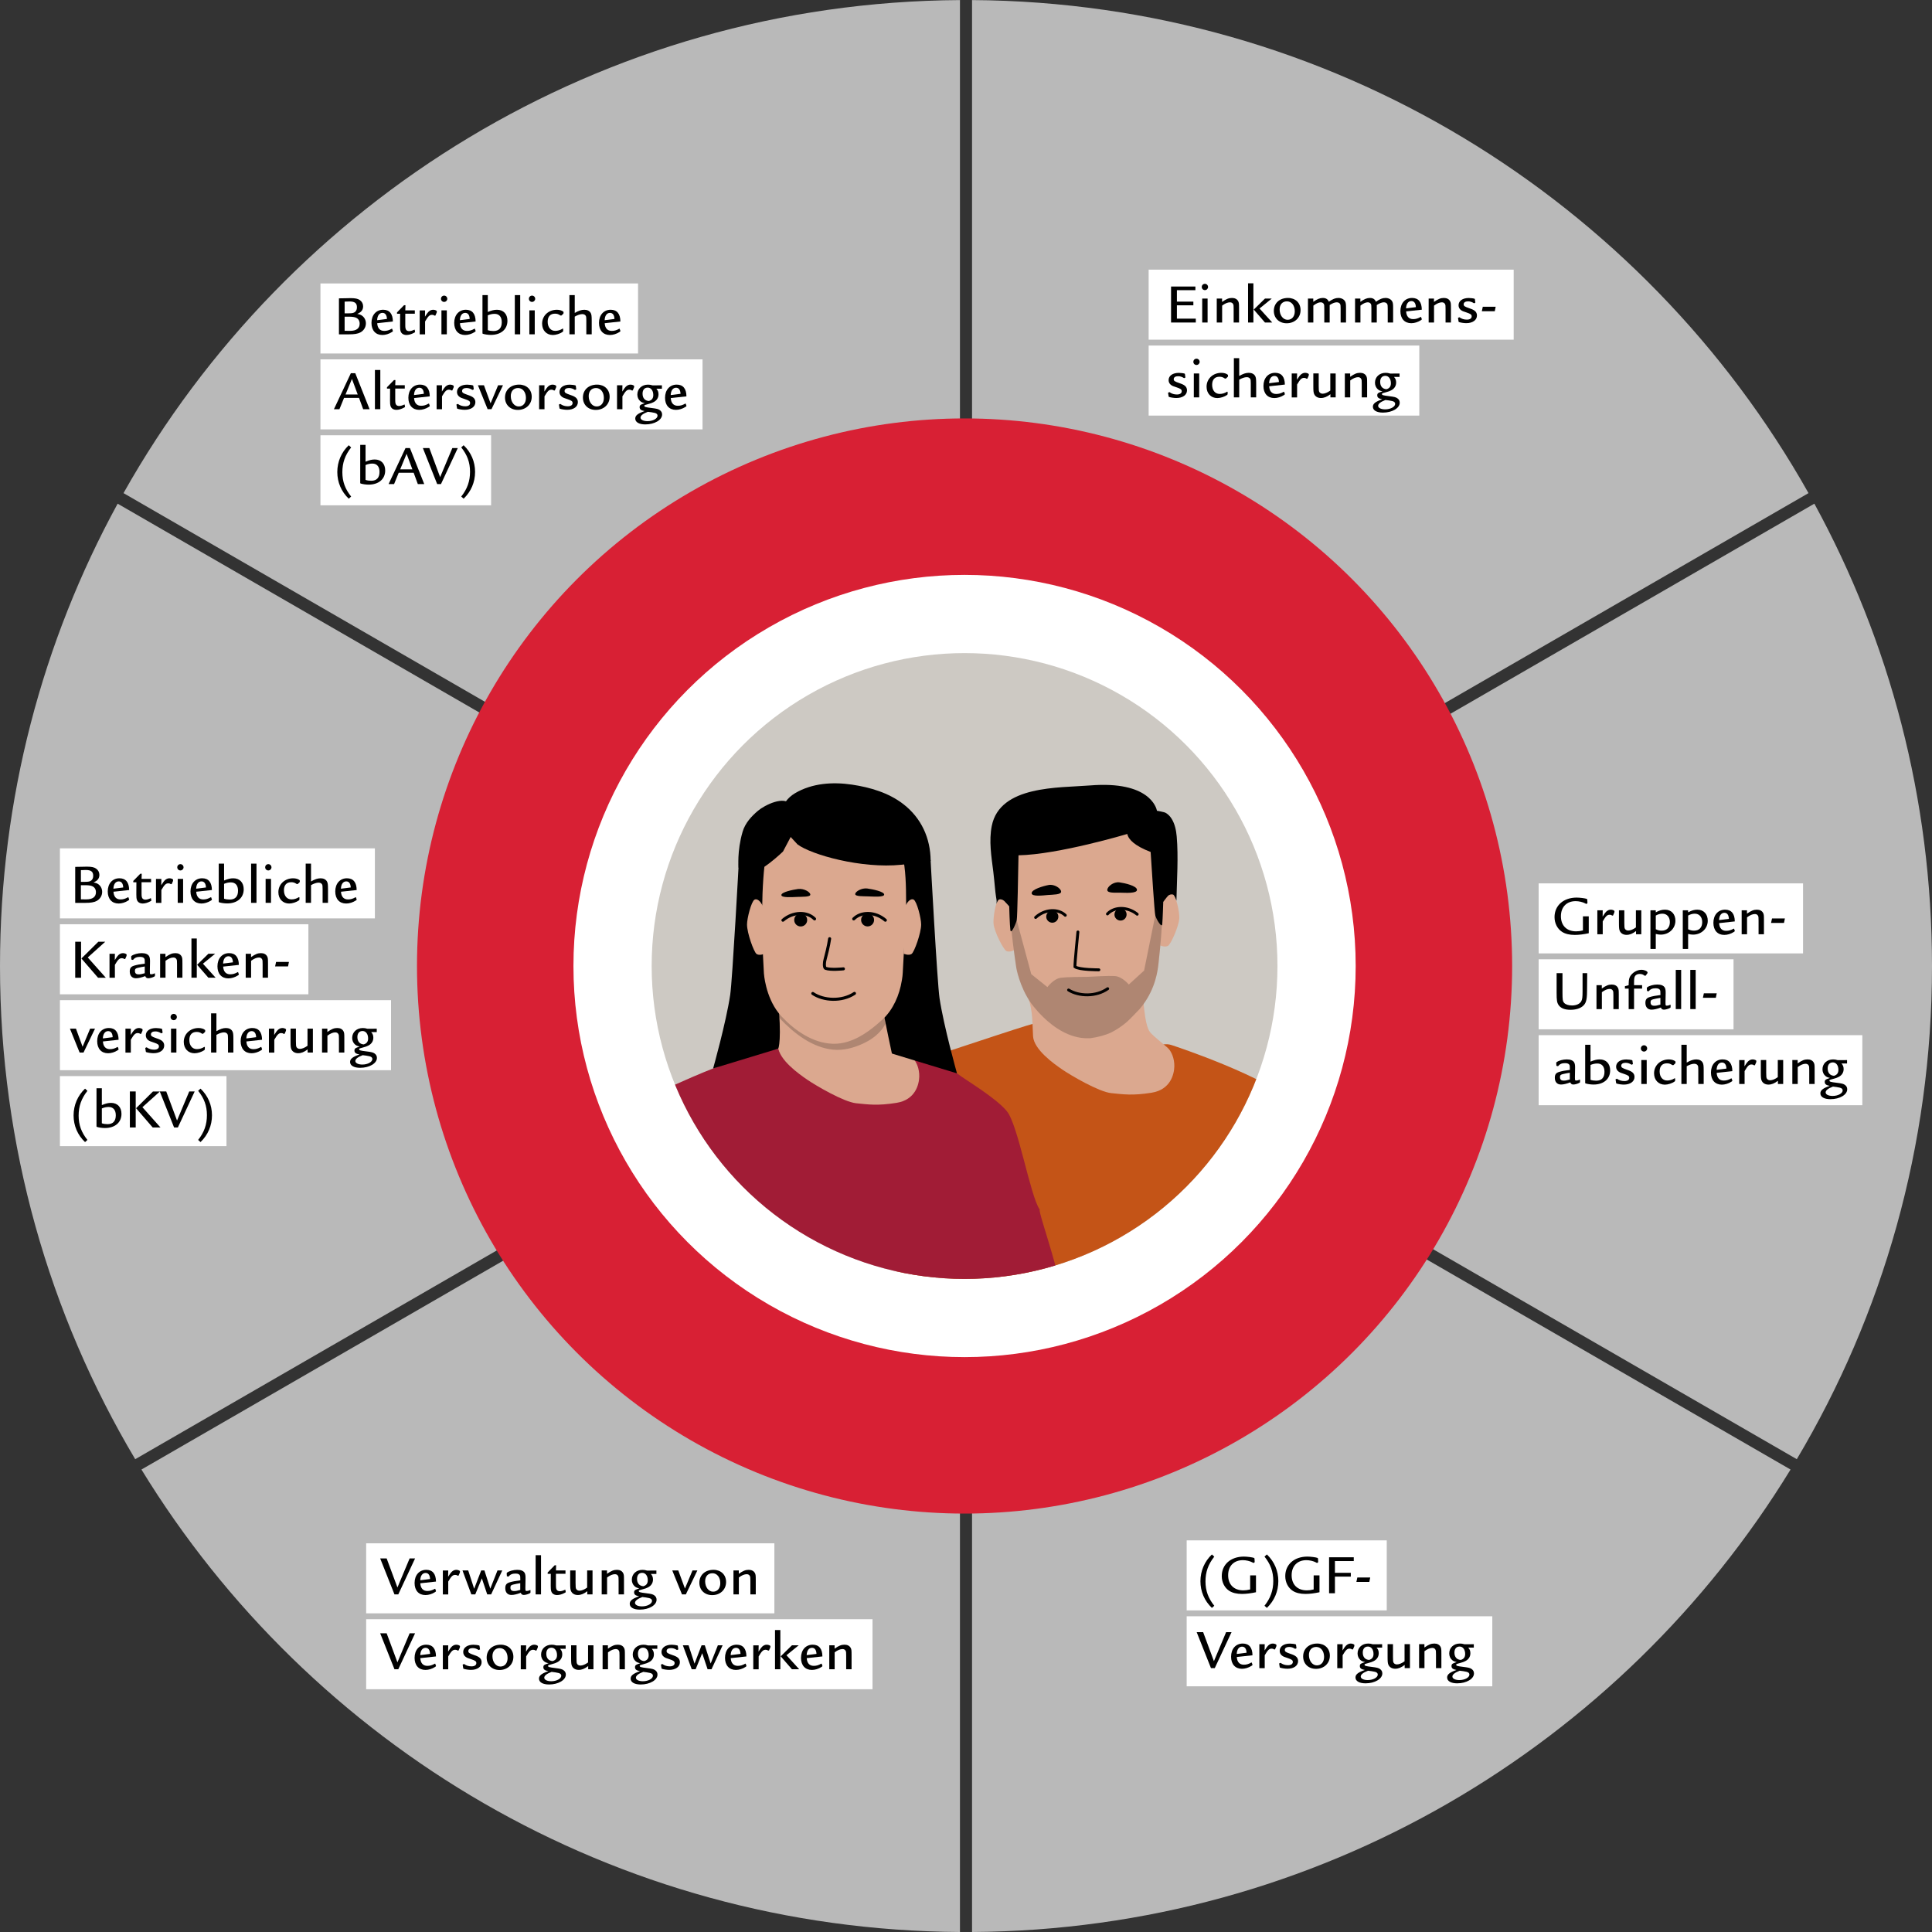
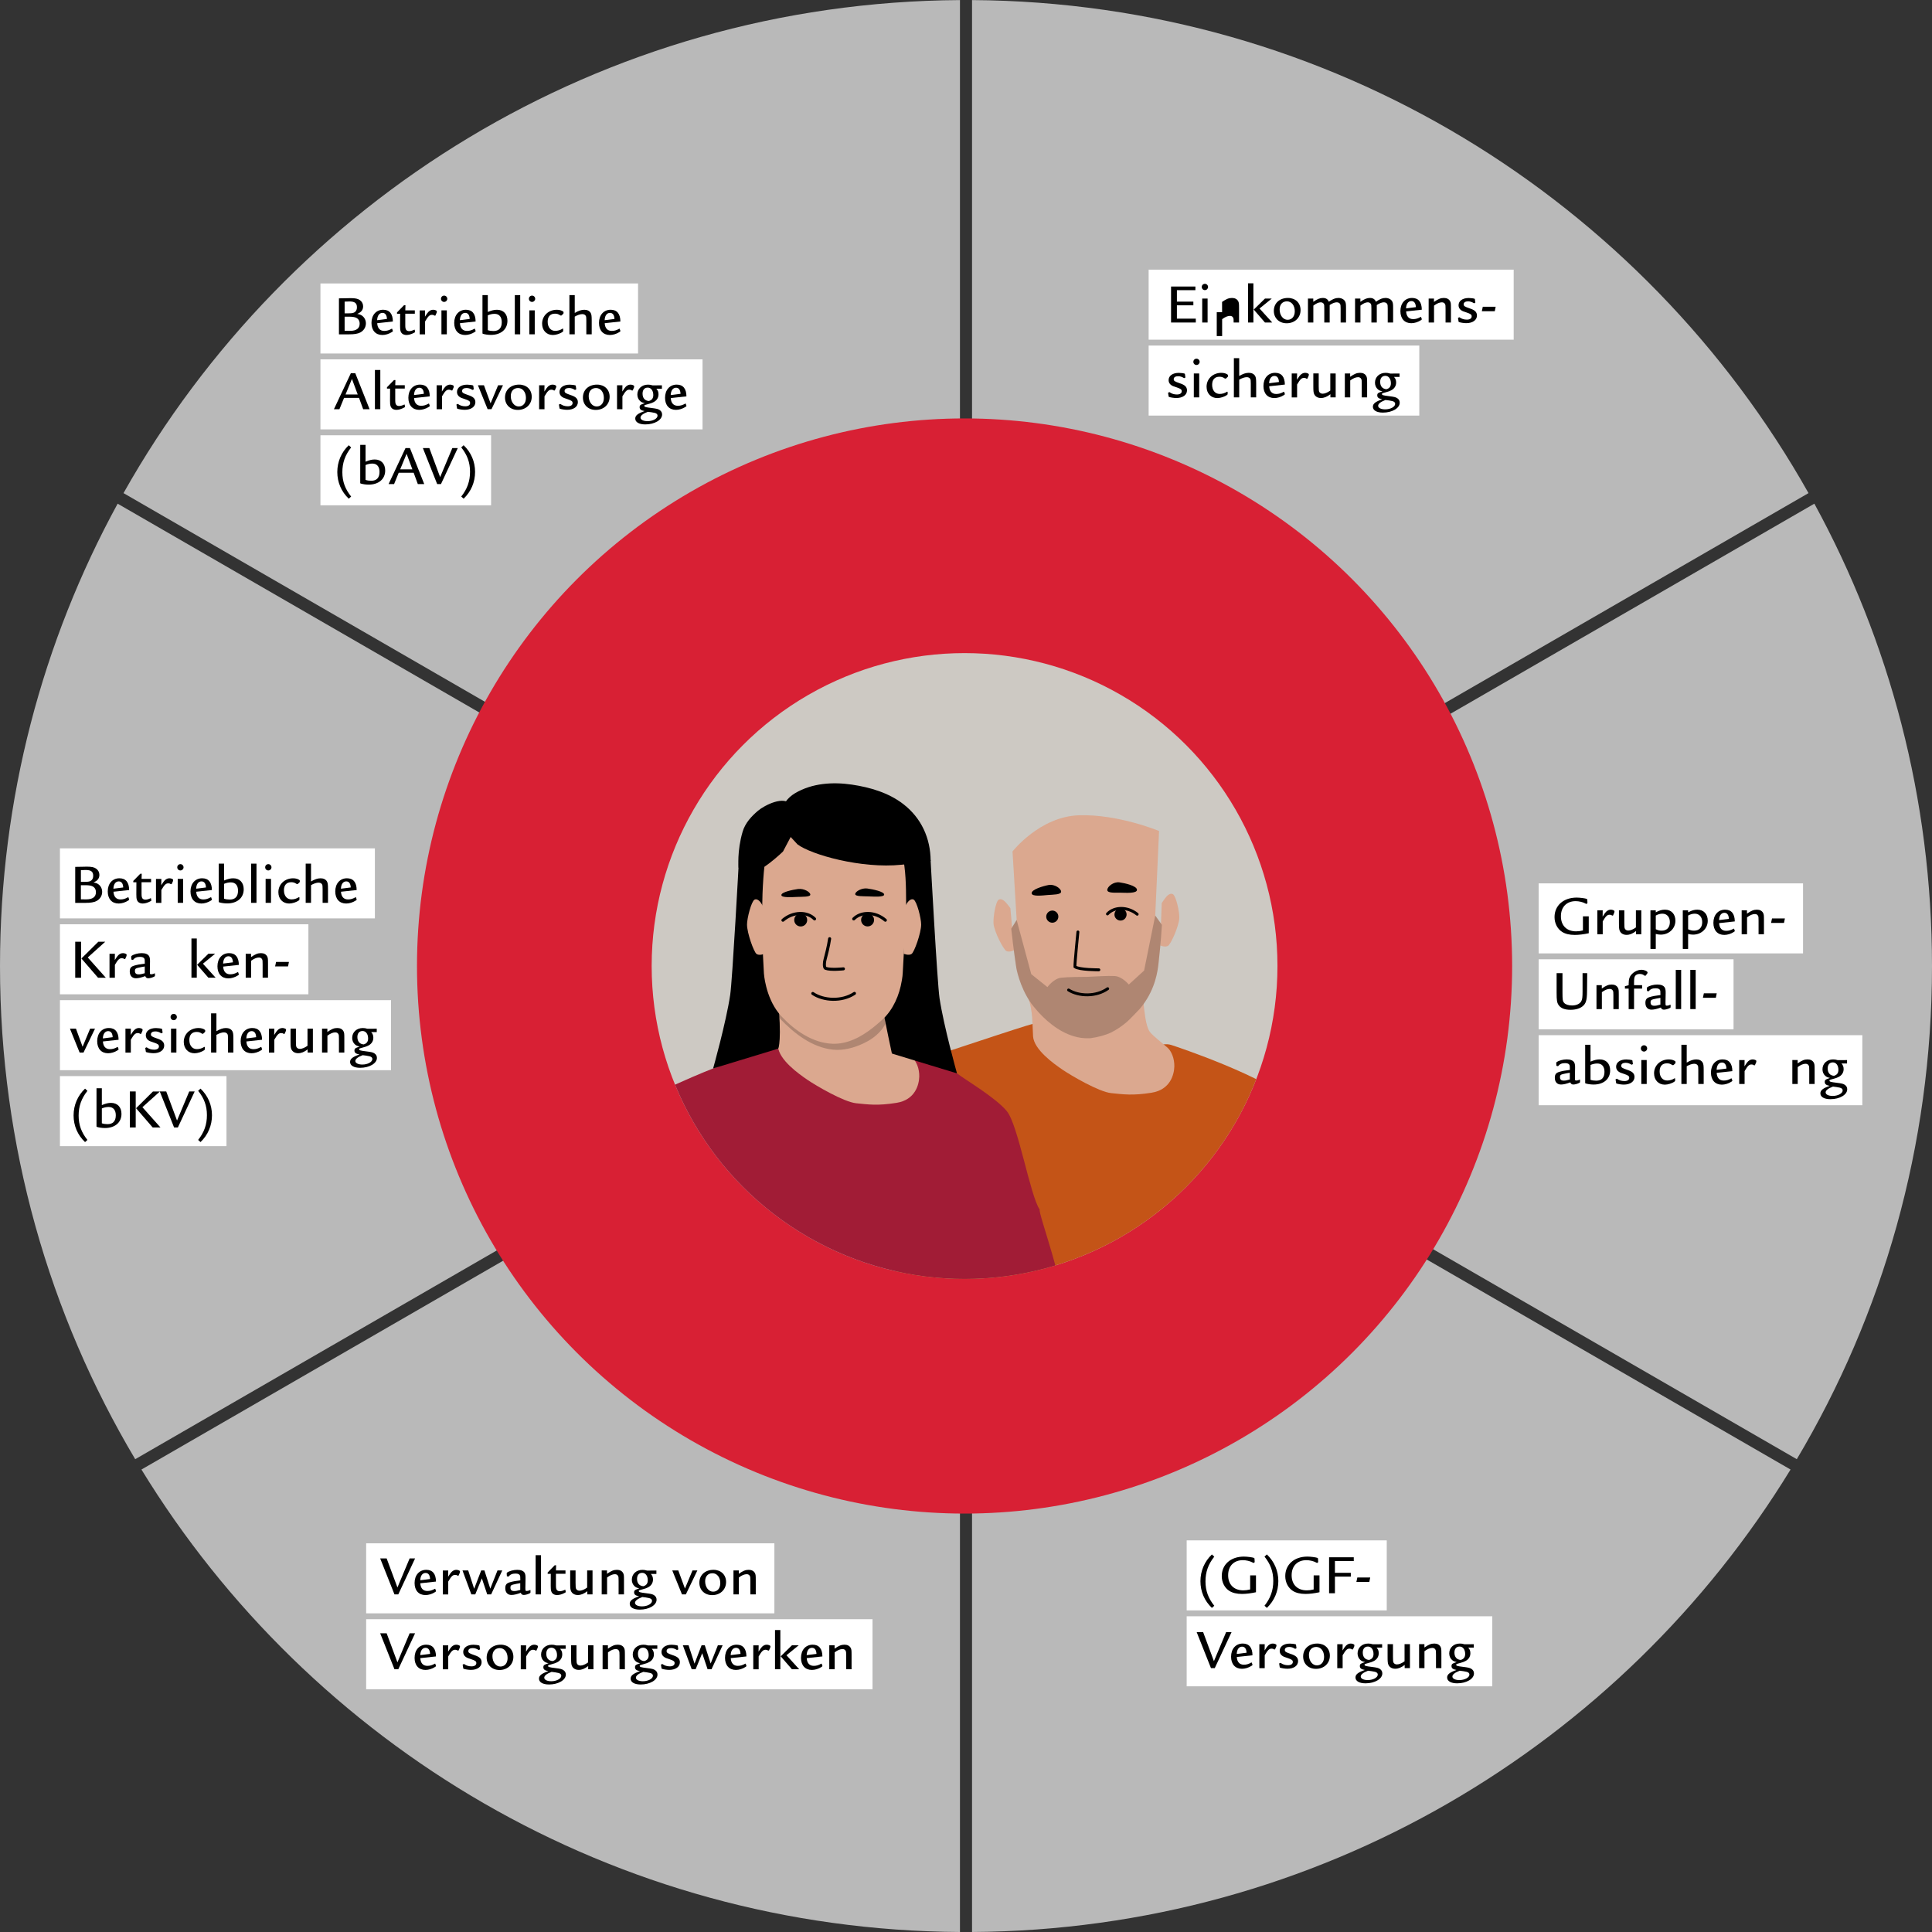
<svg xmlns="http://www.w3.org/2000/svg" viewBox="0 0 1600 1600">
  <rect x="0" y="0" width="1600" height="1600" fill="#333333" stroke="none" />
  <defs>
    <style>
      .cls-1, .cls-2, .cls-3 {
        fill: none;
      }

      .cls-4 {
        fill: #cdc9c3;
      }

      .cls-2 {
        stroke-width: 2.39px;
      }

      .cls-2, .cls-3 {
        stroke: #000;
        stroke-linecap: round;
        stroke-miterlimit: 10;
      }

      .cls-5 {
        isolation: isolate;
        opacity: .2;
      }

      .cls-6 {
        fill: #c45417;
      }

      .cls-7 {
        fill: #a11c36;
      }

      .cls-8 {
        fill: #d82034;
      }

      .cls-9 {
        fill: #dba88f;
      }

      .cls-10 {
        fill: #fff;
      }

      .cls-11 {
        fill: #b9b9b9;
      }

      .cls-3 {
        stroke-width: 2.52px;
      }

      .cls-12 {
        clip-path: url(#clippath);
      }
    </style>
    <clipPath id="clippath">
      <circle class="cls-1" cx="798.81" cy="800" r="259.13" />
    </clipPath>
  </defs>
  <g id="Grafik">
    <g>
      <path class="cls-11" d="M117.14,1217.01c139.77,228.4,390.89,381.24,677.86,382.99v-774.36L117.14,1217.01Z" />
      <path class="cls-11" d="M795,.06C497.55,1.89,238.61,166.02,102.28,408.38l692.72,399.94V.06Z" />
      <path class="cls-11" d="M97.43,417.13C35.31,530.85,0,661.32,0,800.03c0,149.2,40.85,288.86,111.97,408.41l678.03-391.46L97.43,417.13Z" />
      <path class="cls-11" d="M1497.73,408.38C1361.39,166.02,1102.45,1.89,805,.06v808.26l692.73-399.94Z" />
      <path class="cls-11" d="M1488.03,1208.44c71.12-119.55,111.97-259.21,111.97-408.41,0-138.71-35.31-269.18-97.43-382.91l-692.57,399.86,678.03,391.46Z" />
      <path class="cls-11" d="M805,1600c286.96-1.76,538.09-154.59,677.86-382.99l-677.86-391.36v774.36Z" />
    </g>
    <circle class="cls-8" cx="798.81" cy="800" r="453.48" />
    <g>
-       <circle class="cls-10" cx="798.81" cy="800" r="323.91" />
      <g class="cls-12">
        <g>
          <circle class="cls-4" cx="798.81" cy="800" r="259.13" />
          <g>
            <path class="cls-6" d="M860.15,846.73c-6.31.88-40.99,12.82-136.35,44.13-11.78,3.86-36.18,48.25-38.73,49.46-2.16,8.6-13.71,28.36-9.42,38.18,4.29,9.81,29.57-1.37,35.72,4.09,17.44-1.01,53.95,162.1,53.95,162.1l14.23,58.43-5.17,58.4c-3.76,17.18-8.9,29.67-10.6,36.67-1.7,7-4.61,20.94-4.97,24.14.43,7.59,5.86,9.75,5.86,9.75,20.15,9.45,34.51,19.2,69.06,29.93,34.55,10.73,77.3,16.75,103.87,17.34,26.53.59,62.71,2.75,80.38-3.57,17.67-6.31,33.01-15.7,37.95-22.34-.56-9.52-1.8-12.63-2.94-14.13-3.79-10.89-6.8-17.11-8.77-23.36-1.96-6.25-3.04-16.26-4.35-20.41-1.31-4.15-8.51-64.71-8.6-75.31-.1-10.6-3.11-90.49-5.43-94.05,6.64-13.64,13.18-48.65,15.8-58.33,24.8-20.51,58.26-29.05,64.91-31.67,9.13-3.6,12.63-6.44,17.76-9.39,5.14-2.94,7.92-5.33,9.88-8.11-7.13-13.38-23.59-50.61-32.32-63.86-8.73-13.28-22.38-33.93-29.38-40.73-22.9-22.21-98.18-47.34-102.49-48.68-4.32-1.34-7.43-.1-11.12.1-3.7.2-98.63-18.68-98.63-18.68l-.07-.1Z" />
            <path class="cls-9" d="M944.85,798.9c1.11,19.01,1.57,26.96,2.65,36.44,1.08,9.49,2.52,16.29,4.84,19.33,2.29,3.04,11.19,9.95,14.53,12.95,3.37,2.98,5.82,9.19,5.66,15.57-.16,6.38-3.11,19.27-18.88,21.76-15.77,2.52-23.26,1.34-33.37.33-10.14-1.01-33.17-14.53-40.34-19.4-7.16-4.87-23.75-16.65-24.41-27.74-.65-11.09-.1-20.15-3.99-32.13,8.41,8.02,24.9,18.19,32.94,19.3,8.02,1.11,24.83-1.44,32.88-8.8,8.05-7.36,27.51-37.62,27.51-37.62h-.03Z" />
            <g>
              <g>
                <path class="cls-9" d="M962.22,765.92l-5.5-7.72,3.17-70.01s-33.7-14.03-66.25-13.02c-32.55,1.01-55.12,29.97-55.12,29.97l3.44,56.69-4.48,7.26c1.93,18.09,4.15,32.22,4.15,32.22,0,0,2.55,15.64,12.27,29.51.07.07.1.13.16.2,1.01,1.34,2.81,3.7,5.33,6.51.23.26.46.52.72.79.29.33.62.69.95,1.01,7.33,7.82,19.37,17.96,34.09,20.12h.03c.2,0,.39.03.59.07,2.13.26,4.35.36,6.67.29.2,0,.39,0,.56-.03,6.74-.92,12.17-2.52,16.72-4.51,5.07-2.45,9.62-5.66,13.58-9.03,3.66-3.34,6.9-6.97,10.44-10.57.23-.29.46-.56.69-.82.46-.56.95-1.15,1.37-1.7.16-.2.33-.39.46-.59,10.66-14.17,12.53-28.46,13.25-35.4.43-4.19,1.83-16.06,2.75-31.21l-.03-.03Z" />
                <path class="cls-9" d="M962.09,747.96l-1.28,35s.36.16.92.36l.16.07c.39.1.88.26,1.41.33,1.31.23,2.91.29,4.06-.46,2.36-1.5,8.93-16.13,9.29-22.87.26-4.91-2.62-18.25-5.3-19.86-1.41-.85-3.5-.16-5.46,2.13h0s-.2.23-.29.36c-1.96,2.42-3.53,4.97-3.53,4.97l.03-.03Z" />
                <path class="cls-9" d="M836.73,752.02l3.17,34.87s-.36.16-.92.39l-.16.07c-.39.13-.88.29-1.37.43-1.31.29-2.91.46-4.09-.23-2.42-1.37-9.78-15.6-10.53-22.31-.52-4.87,1.6-18.39,4.19-20.12,1.37-.92,3.47-.36,5.56,1.83h0s.23.23.33.36c2.09,2.29,3.79,4.74,3.79,4.74l.03-.03Z" />
-                 <path d="M958.16,671.47c-.46-2.36-6.08-24.99-55.48-21-25.91,2.09-74.62-.16-81.33,33.5-2.49,12.46-.33,25.32,1.24,37.79.56,4.55.98,9.29,1.44,13.9.23,2.22.43,4.45.79,6.67.33,2,.85,4.22.36,6.25,0,0,1.08-3.27,2.26-3.66,1.18-.43,2.91,0,4.29,1.28,1.37,1.31,4.06,4.45,4.06,4.45,0,0,.43,16.03.98,19.73.59,3.7,4.65-5.53,5.27-8.51.52-2.45,1.21-40.34,1.44-53.55,33.01-.59,90.1-17.67,90.1-17.67.98,4.78,6.41,9.91,19.17,14.85.07,0,.1.03.16.07.85,13.48,3.21,50.28,3.86,52.67.82,2.91,5.4,10.83,5.76,7.07.36-3.73.82-18.39.82-18.39,0,0,2.55-3.53,3.86-4.91,1.31-1.37,3.08-1.5,4.25-1.18,1.21.33,2.81,5.04,2.81,5.04.36-17.01,1.7-36.15.23-53.13-.43-4.91-1.47-10.17-4.09-14.49-1.31-2.16-3.11-4.09-5.4-5.27-.69-.36-6.8-1.64-6.8-1.5h-.03Z" />
                <path class="cls-2" d="M884.95,819.87c8.51,5.33,22.74,5.73,32.39-1.08" />
                <path class="cls-2" d="M910.01,803.15s-16.32.1-19.79-2.52c-.16-2.68,2.45-28.82,2.45-28.82" />
                <g>
                  <path d="M922.93,757.51c.1,2.78,2.42,4.94,5.2,4.87,2.78-.07,4.94-2.42,4.87-5.2s-2.42-4.94-5.17-4.87c-2.75.07-4.94,2.42-4.87,5.17l-.03.03Z" />
                  <path class="cls-2" d="M917.14,756.89c5.56-6.02,16.59-6.28,24.63.23" />
                </g>
                <g>
                  <path d="M871.31,754.11c-2.78.1-4.94,2.42-4.87,5.17.07,2.75,2.42,4.94,5.17,4.87,2.78-.1,4.94-2.42,4.87-5.2-.07-2.78-2.42-4.94-5.2-4.87l.03.03Z" />
-                   <path class="cls-2" d="M882.23,758c-5.92-5.66-16.98-5.2-24.57,1.8" />
                </g>
                <path d="M941.61,736.87c.1,3.21-9.45,2.49-13.54,2.42-4.09-.07-11.06.56-11.06-2.26s5.27-6.97,10.01-6.31c4.74.65,14.46,2.94,14.56,6.12l.03.03Z" />
                <path d="M854.36,739.72c.1,3.08,9.55,1.8,13.58,1.47,4.02-.33,11.02-.16,10.83-2.85-.2-2.68-5.66-6.31-10.31-5.43-4.65.88-14.17,3.7-14.07,6.77l-.03.03Z" />
              </g>
              <path class="cls-5" d="M962.22,765.92l-5.5-7.72-9.23,45.57-12.66,11.58s-5.43-6.64-11.65-7.03c-5.14-.33-17.89.39-22.28.65-4.38,0-17.18.1-22.28.75-6.18.82-11.19,7.75-11.19,7.75l-13.38-10.73-12.1-44.88-4.48,7.26c1.93,18.09,4.15,32.22,4.15,32.22,0,0,2.55,15.64,12.27,29.51.07.07.1.13.16.2,1.01,1.34,2.81,3.7,5.33,6.51.23.26.46.52.72.79.29.33.62.69.95,1.01,7.33,7.82,19.37,17.96,34.09,20.12h.03c.2,0,.39.03.59.07,2.13.26,4.35.36,6.67.29.2,0,.39,0,.56-.03,6.74-.92,12.17-2.52,16.72-4.51,5.07-2.45,9.62-5.66,13.58-9.03,3.66-3.34,6.9-6.97,10.44-10.57.23-.29.46-.56.69-.82.46-.56.95-1.15,1.37-1.7.16-.2.33-.39.46-.59,10.66-14.17,12.53-28.46,13.25-35.4.43-4.19,1.83-16.06,2.75-31.21l-.03-.07Z" />
            </g>
          </g>
          <g id="Ebene_2-2" data-name="Ebene 2-2">
            <g>
              <g>
                <path class="cls-7" d="M644.53,868.43c-3.72.94-16.9,2.04-53.95,16.42-20.12,7.82-52.42,22.8-82.3,36.37-10.48,4.76-28.52,48.22-30.75,49.59-1.12,8.16-9.78,27.58-4.83,36.2,4.95,8.63,27.16-4.27,33.4.16,16-2.7,66.23,144.19,66.23,144.19l19.06,52.5,1.15,54.44c-1.73,16.24-5.21,28.3-6.07,34.93-.86,6.64-2.14,19.8-2.14,22.79,1.16,6.96,6.39,8.41,6.39,8.41,19.56,6.69,33.81,14.23,66.79,20.64,32.98,6.41,73.07,7.63,97.65,5.48,24.55-2.14,58.18-3.82,73.85-11.44,15.67-7.62,28.88-17.84,32.77-24.47-1.48-8.73-2.94-11.48-4.15-12.75-4.61-9.67-8.02-15.11-10.46-20.68-2.45-5.57-4.46-14.7-6.09-18.41-1.63-3.7-14.41-58.88-15.57-68.66-1.16-9.78-12.04-83.23-14.54-86.28,4.75-13.27,25.08-15.31,26.51-24.51,31.9-1.99,33.13-4.9,39-7.99,8.06-4.25-16.99-70.9-15.46-73.66-7.94-11.63-17.82-70.15-27.22-81.49-9.41-11.38-34.11-25.73-41.27-31.3-23.39-18.19-55.42-15.33-59.54-16.13-4.12-.8-6.87.66-10.26,1.22-3.39.56-51.11-10.31-51.11-10.31l-27.09,4.74Z" />
                <path class="cls-9" d="M733.61,807.29c1.11,19.01,1.57,26.96,2.65,36.44,1.08,9.49,2.52,16.29,4.84,19.33,2.29,3.04,11.19,9.95,14.53,12.95,3.37,2.98,5.82,9.19,5.66,15.57-.16,6.38-3.11,19.27-18.88,21.76-15.77,2.52-23.26,1.34-33.37.33-10.14-1.01-33.17-14.53-40.34-19.4-7.16-4.87-23.75-16.65-24.41-27.74-.65-11.09-.1-20.15-3.99-32.13,8.41,8.02,24.9,18.19,32.94,19.3,8.02,1.11,24.83-1.44,32.88-8.8s27.51-37.62,27.51-37.62h-.03Z" />
              </g>
              <g>
                <path d="M770.68,712.19s5.5,101.81,7.39,114.4c3.53,23.46,14.46,62.32,14.46,62.32l-86.01-26.17,20.81-169.69,43.38,19.17-.03-.03Z" />
                <path d="M611.94,712.22s-5.37,99.45-7.23,111.75c-3.44,22.9-14.13,60.88-14.13,60.88l84.04-25.58-20.32-165.8-42.37,18.75Z" />
                <path class="cls-9" d="M736.85,691.64c-28.49-8.93-61.44-6.77-90.13,0-4.97,1.18-7.82,2.26-9.59,7.03-.95,2.55-1.67,5.14-2.26,7.79-1.54,6.97-2.22,14.17-2.72,21.3-1.18,16.46-1.11,33.04-.72,49.53.23,9.62.59,19.24,1.21,28.82,0,0,1.18,19.01,12.24,32.91.79,1.05,1.64,1.96,2.52,2.91,10.86,11.48,25.48,21.72,41.74,22.44,3.08.13,6.15-.13,9.16-.75,2.98-.62,5.86-1.54,8.64-2.75,2.78-1.21,5.53-2.65,8.11-4.25,2.58-1.6,5.14-3.44,7.59-5.33s4.74-3.86,7.03-5.92c.88-.79,3.24-3.08,3.5-3.37s.62-.59.82-.92c1.01-1.15,1.96-2.36,2.85-3.6,1.77-2.49,3.3-5.14,4.61-7.88,1.31-2.75,2.42-5.63,3.3-8.54.88-2.91,1.6-5.95,2.09-9,.07-.33.1-.65.16-.95.29-1.83.56-3.66.62-5.53.85-19.6,2.85-39.03,2.78-58.69-.03-13.12-.26-26.63-3.11-39.49-.92-4.09-2-8.8-4.61-12.2-1.28-1.67-3.4-2.75-5.86-3.53v-.03Z" />
                <path class="cls-9" d="M676.49,892.87c-11.19-6.48-31.96-24.44-31.96-24.44,0,0,3.3-6.84-.52-43.87l-4.61-44.56,39.03,7.16,53.91,54.96c.52,3.01,6.02,29.31,6.77,32.62.43,2,2.81,17.7,2.88,18.06l.1.72c.1.65.2-3.79.26-3.44-1.31,1.37-5.23,5.14-16.06,13.54-13.94,10.83-38.64-4.32-49.82-10.83l.03.07Z" />
                <path class="cls-9" d="M633.47,753.24l-.59,36.71s-.36.16-.92.33h-.16c-.39.16-.88.26-1.37.36-1.31.16-2.85.16-3.93-.65-2.22-1.67-7.85-17.27-7.85-24.34,0-5.14,3.5-18.97,6.18-20.58,1.41-.82,3.4,0,5.2,2.45h0s.2.26.26.39c1.77,2.62,3.17,5.33,3.17,5.33Z" />
                <path class="cls-9" d="M748.04,753.24l.33,36.61s.62.23,1.18.39h.16c.39.16.88.26,1.37.36,1.31.16,2.85.16,3.93-.65,2.22-1.67,7.85-17.27,7.85-24.34,0-5.14-3.5-18.97-6.18-20.58-1.41-.82-3.4,0-5.2,2.45h0s-.2.26-.26.39c-1.77,2.62-3.17,5.33-3.17,5.33v.03Z" />
                <path d="M732.24,740.81c0,2.42-9.32,1.67-13.28,1.54-3.96-.16-10.83.16-10.7-1.96.13-2.13,5.37-5.17,9.95-4.58,4.61.62,14.03,2.58,14.03,5.04v-.03Z" />
                <path d="M611.62,718.5s.82.88,4.65,2.29c1.21.46,2.72.95,4.58,1.47,7.75,2.26,27.61-17.08,27.61-17.08l11.12-21.07s.36-9.55-4.74-17.6c-5.1-8.02-21.66.29-27.05,4.87-5.4,4.58-10.66,10.14-12.79,17.44-4.71,16.06-3.37,29.64-3.37,29.64v.03Z" />
                <path d="M770.74,712.97s-2.32.36-12.3,1.73c-3.14.43-7.03.92-11.88,1.44-33.3,3.44-74.65-8.31-86.1-16.85l-12.73-13.81-1.67-2.98v-3.86s-.95-13.81,12.33-21.72c14.1-8.37,31.24-9.49,47.14-7.13,15.02,2.22,30.46,6.74,42.59,16.16,14.89,11.52,22.44,28.13,22.61,46.91v.1Z" />
                <path class="cls-3" d="M673.12,822.76c8.9,5.99,24.05,6.87,34.51-.07" />
                <path class="cls-3" d="M698.48,802.35s-10.47,1.15-14.75-.43c-.82-.29-1.01-1.86-1.01-3.3s.23-2.78.59-4.12c.85-3.11,2.88-10.96,3.76-17.11" />
                <path d="M661.12,736.2c-4.61.62-14.03,2.58-14.03,5.04s9.32,1.67,13.28,1.54c3.96-.16,10.83.16,10.7-1.96-.1-2.13-5.37-5.17-9.95-4.58v-.03Z" />
                <g>
                  <path d="M663.11,756.52c-2.94,0-5.37,2.39-5.37,5.37s2.39,5.37,5.37,5.37,5.37-2.39,5.37-5.37-2.39-5.37-5.37-5.37Z" />
                  <path class="cls-3" d="M674.59,761c-6.12-6.22-17.89-6.12-26.2,1.08" />
                </g>
                <g>
                  <path d="M713.13,761.85c0,2.94,2.39,5.37,5.37,5.37s5.37-2.39,5.37-5.37-2.39-5.37-5.37-5.37-5.37,2.39-5.37,5.37Z" />
                  <path class="cls-3" d="M707.01,761c6.12-6.22,17.89-6.12,26.2,1.08" />
                </g>
                <path class="cls-5" d="M732.56,843.37s-.07-.36-.1-.65c-.85.82-2.16,2.09-2.78,2.65-2.29,2.03-4.61,4.02-7.03,5.92-2.45,1.9-4.97,3.7-7.59,5.33-2.58,1.6-5.3,3.08-8.11,4.25-2.78,1.18-5.66,2.13-8.64,2.75-3.01.62-6.08.88-9.16.75-16.26-.72-30.92-10.96-41.74-22.44-.88-.95-1.73-1.86-2.52-2.91h0v-.52h0c0-.29,0,2.22,0,2.94.07.43.2.85.39,1.24.26.43.59.82.95,1.18,11.58,12.07,26.37,23.62,43.58,25.42,8.77.92,17.63-1.57,25.52-5.3,5.07-2.39,9.81-5.63,13.58-9.81,1.73-1.93,3.3-4.06,4.38-6.44-.33-1.83-.59-3.3-.75-4.29l.03-.07Z" />
              </g>
            </g>
          </g>
        </g>
      </g>
    </g>
  </g>
  <g id="Beschriftung_Outline" data-name="Beschriftung Outline">
    <g>
      <rect class="cls-10" x="265.38" y="360.47" width="141.32" height="58" />
      <rect class="cls-10" x="265.38" y="297.6" width="316.42" height="58" />
      <rect class="cls-10" x="265.38" y="234.74" width="263.03" height="58" />
      <g>
        <path d="M280.7,247.08c3.43-.05,4-.09,5.5-.09,1.93-.05,3.43-.09,4.09-.09,4,0,6.16.47,7.8,1.69,1.69,1.22,2.63,3.01,2.63,5.08,0,2.96-1.55,4.93-4.89,6.3,2.07.38,3.05.75,4.18,1.6,1.88,1.41,3.01,3.71,3.01,6.2,0,3.24-1.79,6.06-4.65,7.57-2.11,1.08-4.98,1.55-9.21,1.55h-8.46v-29.8ZM288.74,259.48c3.01,0,4.18-.28,5.31-1.17,1.03-.89,1.55-2.16,1.55-3.81,0-3.48-1.79-4.84-6.2-4.84q-.8,0-3.99.14v9.68h3.34ZM289.82,274.01c5.26,0,8.04-2.02,8.04-5.92,0-2.26-.99-4-2.82-4.89-1.27-.66-3.24-.94-6.3-.94h-3.34v11.7l4.42.05Z" />
        <path d="M312.38,267.66c.24,4.14,2.3,6.39,5.83,6.39,2.16,0,3.95-.52,6.16-1.79h.38l.61,1.79v.19c0,.19-.19.33-.8.75-2.4,1.55-5.31,2.44-7.9,2.44-5.59,0-9.02-3.81-9.02-10.01,0-6.53,3.9-10.9,9.68-10.9,5.22,0,7.99,3.34,8.04,9.73l-12.97,1.41ZM320.46,264.14c-.14-3.29-1.46-5.03-3.71-5.03-2.63,0-4.28,2.3-4.42,6.06l8.13-1.03Z" />
        <path d="M343.54,257.04v2.77h-7.9v9.49c0,2.16.19,3.1.75,3.9.47.61,1.36,1.03,2.35,1.03,1.27,0,2.54-.33,4.46-1.22l.24.09.28,1.64c.05.09.05.14.05.19,0,.19-.19.33-1.03.75-2.12,1.13-4.28,1.74-6.11,1.74-2.49,0-4.28-1.17-4.89-3.2-.33-1.08-.42-2.16-.42-4.42l.05-9.96h-2.58v-1.13l5.83-5.97h1.17l-.14,4.28h7.9Z" />
        <path d="M352.04,257.04l-.09,5.22c1.69-2.68,2.16-3.29,2.96-4.09,1.22-1.13,2.44-1.64,3.85-1.64.94,0,2.26.38,2.77.85.19.14.24.28.24.71,0,.38-.05.56-.14.85l-1.08,2.44h-.71c-.61-.47-1.13-.66-2.02-.66-2.07,0-3.2,1.08-5.78,5.5v10.67h-4.46v-19.83h4.46Z" />
        <path d="M370.42,247.45c0,1.41-1.17,2.58-2.63,2.58s-2.58-1.18-2.58-2.58c0-1.5,1.13-2.63,2.63-2.63,1.41,0,2.58,1.17,2.58,2.63ZM370.04,257.04v19.83h-4.46v-19.83h4.46Z" />
        <path d="M380.9,267.66c.24,4.14,2.3,6.39,5.83,6.39,2.16,0,3.95-.52,6.16-1.79h.38l.61,1.79v.19c0,.19-.19.33-.8.75-2.4,1.55-5.31,2.44-7.9,2.44-5.59,0-9.02-3.81-9.02-10.01,0-6.53,3.9-10.9,9.68-10.9,5.22,0,7.99,3.34,8.04,9.73l-12.97,1.41ZM388.98,264.14c-.14-3.29-1.46-5.03-3.71-5.03-2.63,0-4.28,2.3-4.42,6.06l8.13-1.03Z" />
        <path d="M403.98,244.4v13.96c3.2-1.32,5.22-1.83,7.61-1.83,5.31,0,8.65,3.52,8.65,9.12,0,7.1-5.4,11.7-13.72,11.7-2.26,0-4.89-.38-6.49-.89-.42-.14-.47-.19-.47-.52v-31.53h4.42ZM403.98,273.44c1.41.47,2.96.71,4.7.71,4.51,0,6.86-2.54,6.86-7.33,0-4.42-2.16-6.91-5.97-6.91-1.83,0-3.76.42-5.59,1.22v12.31Z" />
        <path d="M430.81,244.4v32.47h-4.46v-32.47h4.46Z" />
        <path d="M443.22,247.45c0,1.41-1.17,2.58-2.63,2.58s-2.58-1.18-2.58-2.58c0-1.5,1.13-2.63,2.63-2.63,1.41,0,2.58,1.17,2.58,2.63ZM442.85,257.04v19.83h-4.46v-19.83h4.46Z" />
        <path d="M464.14,261.27c-1.65-1.13-2.77-1.5-4.56-1.5-3.85,0-6.02,2.4-6.02,6.67,0,4.61,2.49,7.57,6.25,7.57,2.16,0,4.18-.61,6.2-1.88l.38.19v1.74c0,.33-.09.47-.47.8-2.02,1.46-5.5,2.58-8.04,2.58-5.26,0-8.93-3.81-8.93-9.4,0-6.58,5.26-11.51,12.27-11.51,2.12,0,4.18.61,5.26,1.55.23.19.23.28.23.94,0,.56-.05.61-.28.89l-1.46,1.36h-.85Z" />
        <path d="M475.98,244.4v14.76c3.15-1.83,5.5-2.63,7.94-2.63s4.28.94,5.26,2.63c.66,1.22.85,2.49.85,6.34v11.37h-4.46v-11.47c0-2.35-.09-3.2-.47-3.85-.56-.94-1.55-1.41-2.96-1.41-1.64,0-3.99.8-6.16,2.07v14.66h-4.42v-32.47h4.42Z" />
        <path d="M500.8,267.66c.23,4.14,2.3,6.39,5.83,6.39,2.16,0,3.95-.52,6.16-1.79h.38l.61,1.79v.19c0,.19-.19.33-.8.75-2.4,1.55-5.31,2.44-7.9,2.44-5.59,0-9.02-3.81-9.02-10.01,0-6.53,3.9-10.9,9.68-10.9,5.22,0,7.99,3.34,8.04,9.73l-12.97,1.41ZM508.88,264.14c-.14-3.29-1.46-5.03-3.71-5.03-2.63,0-4.28,2.3-4.42,6.06l8.13-1.03Z" />
        <path d="M294.23,309.08l11.84,29.8h-5.31l-3.43-9.35h-12.41l-3.81,9.35h-4.56l14.01-29.8h3.67ZM291.46,313.82l-5.31,12.88h10.1l-4.79-12.88Z" />
        <path d="M314.96,306.4v32.47h-4.46v-32.47h4.46Z" />
        <path d="M335.22,319.04v2.77h-7.9v9.49c0,2.16.19,3.1.75,3.9.47.61,1.36,1.03,2.35,1.03,1.27,0,2.54-.33,4.46-1.22l.24.09.28,1.64c.05.09.05.14.05.19,0,.19-.19.33-1.03.75-2.12,1.13-4.28,1.74-6.11,1.74-2.49,0-4.28-1.17-4.89-3.2-.33-1.08-.42-2.16-.42-4.42l.05-9.96h-2.58v-1.13l5.83-5.97h1.17l-.14,4.28h7.9Z" />
        <path d="M342.93,329.66c.23,4.14,2.3,6.39,5.83,6.39,2.16,0,3.95-.52,6.16-1.79h.38l.61,1.79v.19c0,.19-.19.33-.8.75-2.4,1.55-5.31,2.44-7.9,2.44-5.59,0-9.02-3.81-9.02-10.01,0-6.53,3.9-10.9,9.68-10.9,5.22,0,7.99,3.34,8.04,9.73l-12.97,1.41ZM351.01,326.14c-.14-3.29-1.46-5.03-3.71-5.03-2.63,0-4.28,2.3-4.42,6.06l8.13-1.03Z" />
        <path d="M366.05,319.04l-.09,5.22c1.69-2.68,2.16-3.29,2.96-4.09,1.22-1.13,2.44-1.64,3.85-1.64.94,0,2.26.38,2.77.85.19.14.24.28.24.71,0,.38-.05.56-.14.85l-1.08,2.44h-.71c-.61-.47-1.13-.66-2.02-.66-2.07,0-3.2,1.08-5.78,5.5v10.67h-4.46v-19.83h4.46Z" />
        <path d="M391.29,322.94c-1.79-1.13-3.2-1.6-5.03-1.6-2.21,0-3.57.94-3.57,2.4s.71,1.93,4.61,3.29c2.63.89,3.67,1.41,4.7,2.26,1.08.89,1.69,2.21,1.69,3.71,0,3.85-3.52,6.39-8.88,6.39-1.83,0-4.65-.42-5.97-.89-.28-.09-.28-.14-.38-.52l-.47-2.96,1.13-.52c1.93,1.36,3.85,1.97,6.25,1.97s3.95-.99,3.95-2.68c0-1.46-.8-2.07-4.14-3.2-2.96-.94-3.57-1.22-4.61-1.93-1.36-.94-2.12-2.4-2.12-4.04,0-3.67,3.34-6.06,8.46-6.06,1.6,0,4,.33,4.75.61.24.09.28.19.33.52l.38,2.73-1.08.52Z" />
        <path d="M400.78,319.04l5.5,14.99,6.25-14.99h4.04l-9.54,19.83h-3.2l-8.04-19.83h4.98Z" />
        <path d="M440.35,328.58c0,6.34-4.84,10.9-11.51,10.9-6.25,0-10.62-4.23-10.62-10.25,0-6.39,4.75-10.71,11.7-10.71,6.16,0,10.43,4.09,10.43,10.06ZM423.01,328.02c0,4.84,2.87,8.6,6.58,8.6s5.97-2.91,5.97-7.05c0-4.84-2.68-8.22-6.49-8.22s-6.06,2.68-6.06,6.67Z" />
        <path d="M450.93,319.04l-.09,5.22c1.69-2.68,2.16-3.29,2.96-4.09,1.22-1.13,2.44-1.64,3.85-1.64.94,0,2.26.38,2.77.85.19.14.24.28.24.71,0,.38-.05.56-.14.85l-1.08,2.44h-.71c-.61-.47-1.13-.66-2.02-.66-2.07,0-3.2,1.08-5.78,5.5v10.67h-4.46v-19.83h4.46Z" />
        <path d="M476.17,322.94c-1.79-1.13-3.2-1.6-5.03-1.6-2.21,0-3.57.94-3.57,2.4s.71,1.93,4.61,3.29c2.63.89,3.67,1.41,4.7,2.26,1.08.89,1.69,2.21,1.69,3.71,0,3.85-3.52,6.39-8.88,6.39-1.83,0-4.65-.42-5.97-.89-.28-.09-.28-.14-.38-.52l-.47-2.96,1.13-.52c1.93,1.36,3.85,1.97,6.25,1.97s3.95-.99,3.95-2.68c0-1.46-.8-2.07-4.14-3.2-2.96-.94-3.57-1.22-4.61-1.93-1.36-.94-2.12-2.4-2.12-4.04,0-3.67,3.34-6.06,8.46-6.06,1.6,0,4,.33,4.75.61.24.09.28.19.33.52l.38,2.73-1.08.52Z" />
        <path d="M504.88,328.58c0,6.34-4.84,10.9-11.51,10.9-6.25,0-10.62-4.23-10.62-10.25,0-6.39,4.75-10.71,11.7-10.71,6.16,0,10.43,4.09,10.43,10.06ZM487.54,328.02c0,4.84,2.87,8.6,6.58,8.6s5.97-2.91,5.97-7.05c0-4.84-2.68-8.22-6.49-8.22s-6.06,2.68-6.06,6.67Z" />
        <path d="M515.46,319.04l-.09,5.22c1.69-2.68,2.16-3.29,2.96-4.09,1.22-1.13,2.44-1.64,3.85-1.64.94,0,2.26.38,2.77.85.19.14.24.28.24.71,0,.38-.05.56-.14.85l-1.08,2.44h-.71c-.61-.47-1.13-.66-2.02-.66-2.07,0-3.2,1.08-5.78,5.5v10.67h-4.46v-19.83h4.46Z" />
        <path d="M548.17,321.91h-4.61c1.27,1.36,1.79,2.73,1.79,4.65,0,2.91-1.55,5.26-4.32,6.58-1.41.71-1.65.75-4.56,1.6-.56.14-1.27.38-2.16.61-.52.19-.71.33-.71.75,0,.89.94,1.17,6.02,1.79,4.28.52,5.5.85,6.77,1.74,1.32.94,1.93,2.12,1.93,3.67,0,4.51-6.25,8.18-13.91,8.18-5.12,0-8.32-1.83-8.32-4.84,0-2.54,2.11-4.23,7.75-6.2-3.01-.56-4.14-1.46-4.14-3.29,0-1.08.38-1.69,1.41-2.16.38-.19.8-.38,2.91-1.13-1.93-.38-2.82-.8-3.85-1.69-1.5-1.32-2.35-3.24-2.35-5.45,0-4.75,3.71-8.18,8.79-8.18,1.32,0,2.3.14,3.85.61l7.71-.05v2.82ZM530.45,345.88c0,1.69,2.35,2.91,5.78,2.91,4.46,0,8.32-2.11,8.32-4.56,0-1.13-.8-1.93-2.4-2.3-1.6-.38-3.71-.71-5.64-.89-4.09,1.55-6.06,3.15-6.06,4.84ZM541.03,327.17c0-3.67-1.88-6.16-4.61-6.16s-4.28,1.93-4.28,4.98c0,3.62,1.88,5.87,5.22,6.11,2.49-.71,3.67-2.3,3.67-4.93Z" />
        <path d="M555.5,329.66c.24,4.14,2.3,6.39,5.83,6.39,2.16,0,3.95-.52,6.16-1.79h.38l.61,1.79v.19c0,.19-.19.33-.8.75-2.4,1.55-5.31,2.44-7.9,2.44-5.59,0-9.02-3.81-9.02-10.01,0-6.53,3.9-10.9,9.68-10.9,5.22,0,7.99,3.34,8.04,9.73l-12.97,1.41ZM563.59,326.14c-.14-3.29-1.46-5.03-3.71-5.03-2.63,0-4.28,2.3-4.42,6.06l8.13-1.03Z" />
        <path d="M290.8,370.56c-5.03,6.34-7.28,12.74-7.28,20.54s2.4,14.05,7.28,20.11l-1.97,1.79c-6.16-5.83-9.49-13.58-9.49-22.09s3.38-16.4,9.49-22.18l1.97,1.83Z" />
        <path d="M302.74,368.4v13.96c3.2-1.32,5.22-1.83,7.61-1.83,5.31,0,8.65,3.52,8.65,9.12,0,7.1-5.4,11.7-13.72,11.7-2.26,0-4.89-.38-6.49-.89-.42-.14-.47-.19-.47-.52v-31.53h4.42ZM302.74,397.44c1.41.47,2.96.71,4.7.71,4.51,0,6.86-2.54,6.86-7.33,0-4.42-2.16-6.91-5.97-6.91-1.83,0-3.76.42-5.59,1.22v12.31Z" />
        <path d="M339.49,371.08l11.84,29.8h-5.31l-3.43-9.35h-12.41l-3.81,9.35h-4.56l14.01-29.8h3.67ZM336.72,375.82l-5.31,12.88h10.1l-4.79-12.88Z" />
        <path d="M355.57,371.08l8.93,24.06,10.1-24.06h4.51l-13.91,29.8h-3.15l-11.84-29.8h5.36Z" />
        <path d="M381.98,411.21c5.03-6.34,7.28-12.78,7.28-20.54s-2.35-14-7.28-20.16l1.97-1.79c6.16,5.87,9.49,13.58,9.49,22.09s-3.34,16.31-9.49,22.18l-1.97-1.79Z" />
      </g>
    </g>
    <g>
      <rect class="cls-10" x="1274.25" y="857.29" width="268.06" height="58" />
      <rect class="cls-10" x="1274.25" y="794.43" width="161.39" height="58" />
      <rect class="cls-10" x="1274.25" y="731.57" width="218.95" height="58" />
      <g>
        <path d="M1315.74,758.9v13.96c-4,.89-8.22,1.41-11.56,1.41-4.32,0-7.9-.85-10.53-2.54-3.9-2.49-6.25-7.1-6.25-12.22,0-9.63,7.42-16.17,18.38-16.17,2.63,0,7.14.61,8.27,1.08.33.19.47.33.47.71l.14,2.58v.23l-.09.09-.09.09-.56.38q-.14.09-.19.09c-.14,0-.28-.05-.89-.42-2.07-1.13-5.26-1.88-7.94-1.88-7.47,0-12.22,4.84-12.22,12.5s4.75,12.5,12.55,12.5c1.88,0,3.38-.19,5.69-.75v-11.66h4.84Z" />
        <path d="M1327.31,753.87l-.09,5.22c1.69-2.68,2.16-3.29,2.96-4.09,1.22-1.13,2.44-1.64,3.85-1.64.94,0,2.26.38,2.77.85.19.14.24.28.24.71,0,.38-.05.56-.14.85l-1.08,2.44h-.71c-.61-.47-1.13-.66-2.02-.66-2.07,0-3.2,1.08-5.78,5.5v10.67h-4.46v-19.83h4.46Z" />
        <path d="M1359.26,773.7h-4.37v-2.63c-2.82,2.16-5.26,3.15-7.85,3.15s-4.7-1.17-5.64-3.34c-.52-1.27-.66-2.44-.66-6.63v-10.39h4.46v10.34c0,3.48.09,4.18.52,5.03.52.89,1.55,1.41,2.77,1.41,1.74,0,4.04-.94,6.3-2.58v-14.19h4.46v19.83Z" />
        <path d="M1371.25,785.5c0,.33-.05.38-.38.38h-3.67c-.33,0-.38-.05-.38-.38v-31.25c0-.33.05-.38.38-.38h3.62c.33,0,.52.14.42.33v1.36c3.1-1.65,5.08-2.21,7.66-2.21,5.17,0,8.6,3.62,8.6,9.16,0,6.49-5.31,11.51-12.17,11.51-1.27,0-2.26-.14-4.09-.56v12.03ZM1371.25,769.56c1.83.85,3.1,1.17,4.89,1.17,4.28,0,6.77-2.63,6.77-7.1,0-4.18-2.44-6.96-6.16-6.96-1.88,0-3.67.52-5.5,1.55v11.33Z" />
        <path d="M1398.04,785.5c0,.33-.05.38-.38.38h-3.67c-.33,0-.38-.05-.38-.38v-31.25c0-.33.05-.38.38-.38h3.62c.33,0,.52.14.42.33v1.36c3.1-1.65,5.08-2.21,7.66-2.21,5.17,0,8.6,3.62,8.6,9.16,0,6.49-5.31,11.51-12.17,11.51-1.27,0-2.26-.14-4.09-.56v12.03ZM1398.04,769.56c1.83.85,3.1,1.17,4.89,1.17,4.28,0,6.77-2.63,6.77-7.1,0-4.18-2.44-6.96-6.16-6.96-1.88,0-3.67.52-5.5,1.55v11.33Z" />
        <path d="M1423.7,764.49c.24,4.14,2.3,6.39,5.83,6.39,2.16,0,3.95-.52,6.16-1.79h.38l.61,1.79v.19c0,.19-.19.33-.8.75-2.4,1.55-5.31,2.44-7.9,2.44-5.59,0-9.02-3.81-9.02-10.01,0-6.53,3.9-10.9,9.68-10.9,5.22,0,7.99,3.34,8.04,9.73l-12.97,1.41ZM1431.79,760.96c-.14-3.29-1.46-5.03-3.71-5.03-2.63,0-4.28,2.3-4.42,6.06l8.13-1.03Z" />
        <path d="M1446.78,753.87v2.77c3.57-2.49,5.59-3.29,8.22-3.29,2.4,0,4.18.94,5.12,2.68.61,1.17.71,1.93.71,5.64v12.03h-4.46v-11.23c0-2.73-.05-3.34-.47-4.09-.47-.89-1.36-1.41-2.54-1.41-1.93,0-4.09.89-6.53,2.73v14h-4.46v-19.83h4.42Z" />
        <path d="M1478.17,760.63l-.75,3.71h-10.71l.8-3.71h10.67Z" />
        <path d="M1293.98,805.9v15.98c0,6.16.19,7.29,1.41,8.69,1.17,1.32,3.62,2.12,6.53,2.12,3.57,0,6.49-1.36,7.66-3.57.8-1.41,1.03-3.38,1.03-8.08v-15.13h3.85l-.14,15.09c-.05,7.28-.89,10.06-3.62,12.31-2.35,1.93-5.83,2.96-10.06,2.96-4.75,0-7.99-1.27-9.78-3.81-1.46-2.11-1.74-3.9-1.74-10.43v-16.12h4.84Z" />
        <path d="M1326.55,815.87v2.77c3.57-2.49,5.59-3.29,8.22-3.29,2.4,0,4.18.94,5.12,2.68.61,1.17.71,1.93.71,5.64v12.03h-4.46v-11.23c0-2.73-.05-3.34-.47-4.09-.47-.89-1.36-1.41-2.54-1.41-1.93,0-4.09.89-6.53,2.73v14h-4.46v-19.83h4.42Z" />
        <path d="M1359.92,815.87v2.87h-6.67v16.97h-4.46v-16.97h-3.1v-2.02l3.1-.8v-1.03c0-4.23.75-6.39,3.01-8.51,2.07-2.02,4.93-3.24,7.61-3.24,2.44,0,5.03,1.18,5.03,2.26,0,.28-.05.52-.19.71l-1.41,1.93h-.85c-1.13-.99-2.44-1.46-4.09-1.46s-3.01.61-3.76,1.64c-.66.94-.89,2.44-.89,5.78v1.88h6.67Z" />
        <path d="M1363.82,818.31c.05-.33.14-.56.28-.66,1.83-1.36,5.31-2.3,8.46-2.3s5.22.89,6.16,2.58c.52.94.75,2.3.71,4.51l-.14,7.99q0,1.55.09,1.88c.14.38.47.56.99.56.85,0,1.74-.24,2.96-.8l.19.14v1.83c0,.33-.09.42-.47.66-1.36.8-3.71,1.46-5.03,1.46s-2.12-.56-2.54-1.79c-3.29,1.22-5.73,1.79-7.71,1.79-3.2,0-5.12-2.11-5.12-5.59,0-2.73.94-4.04,3.53-4.84,2.3-.7,4.98-1.22,8.93-1.69-.05-3.2-.05-3.34-.28-3.95-.42-1.08-1.65-1.65-3.67-1.65-2.73,0-4.37.71-5.88,2.54l-1.32-.33-.14-2.35ZM1375.06,826.39c-2.4.38-4.14.71-5.92,1.17-1.83.52-2.21.94-2.21,2.49,0,1.97.94,2.87,3.1,2.87,1.36,0,2.44-.19,5.03-.94v-5.59Z" />
        <path d="M1392.26,803.22v32.47h-4.46v-32.47h4.46Z" />
        <path d="M1404.29,803.22v32.47h-4.46v-32.47h4.46Z" />
        <path d="M1421.73,822.63l-.75,3.71h-10.71l.8-3.71h10.67Z" />
        <path d="M1288.81,880.31c.05-.33.14-.56.28-.66,1.83-1.36,5.31-2.3,8.46-2.3s5.22.89,6.16,2.58c.52.94.75,2.3.71,4.51l-.14,7.99q0,1.55.09,1.88c.14.38.47.56.99.56.85,0,1.74-.24,2.96-.8l.19.14v1.83c0,.33-.09.42-.47.66-1.36.8-3.71,1.46-5.03,1.46s-2.11-.56-2.54-1.79c-3.29,1.22-5.73,1.79-7.71,1.79-3.2,0-5.12-2.11-5.12-5.59,0-2.73.94-4.04,3.53-4.84,2.3-.7,4.98-1.22,8.93-1.69-.05-3.2-.05-3.34-.28-3.95-.42-1.08-1.65-1.65-3.67-1.65-2.73,0-4.37.71-5.88,2.54l-1.32-.33-.14-2.35ZM1300.05,888.39c-2.4.38-4.14.71-5.92,1.17-1.83.52-2.21.94-2.21,2.49,0,1.97.94,2.87,3.1,2.87,1.36,0,2.44-.19,5.03-.94v-5.59Z" />
        <path d="M1317.2,865.22v13.96c3.2-1.32,5.22-1.83,7.61-1.83,5.31,0,8.65,3.52,8.65,9.12,0,7.1-5.4,11.7-13.72,11.7-2.26,0-4.89-.38-6.49-.89-.42-.14-.47-.19-.47-.52v-31.53h4.42ZM1317.2,894.27c1.41.47,2.96.71,4.7.71,4.51,0,6.86-2.54,6.86-7.33,0-4.42-2.16-6.91-5.97-6.91-1.83,0-3.76.42-5.59,1.22v12.31Z" />
        <path d="M1351.23,881.77c-1.79-1.13-3.2-1.6-5.03-1.6-2.21,0-3.57.94-3.57,2.4s.71,1.93,4.61,3.29c2.63.89,3.67,1.41,4.7,2.26,1.08.89,1.69,2.21,1.69,3.71,0,3.85-3.52,6.39-8.88,6.39-1.83,0-4.65-.42-5.97-.89-.28-.09-.28-.14-.38-.52l-.47-2.96,1.13-.52c1.93,1.36,3.85,1.97,6.25,1.97s3.95-.99,3.95-2.68c0-1.46-.8-2.07-4.14-3.2-2.96-.94-3.57-1.22-4.61-1.93-1.36-.94-2.12-2.4-2.12-4.04,0-3.67,3.34-6.06,8.46-6.06,1.6,0,4,.33,4.75.61.24.09.28.19.33.52l.38,2.73-1.08.52Z" />
        <path d="M1364.11,868.28c0,1.41-1.17,2.58-2.63,2.58s-2.58-1.18-2.58-2.58c0-1.5,1.13-2.63,2.63-2.63,1.41,0,2.58,1.17,2.58,2.63ZM1363.73,877.87v19.83h-4.46v-19.83h4.46Z" />
        <path d="M1385.02,882.1c-1.65-1.13-2.77-1.5-4.56-1.5-3.85,0-6.02,2.4-6.02,6.67,0,4.61,2.49,7.57,6.25,7.57,2.16,0,4.18-.61,6.2-1.88l.38.19v1.74c0,.33-.09.47-.47.8-2.02,1.46-5.5,2.58-8.04,2.58-5.26,0-8.93-3.81-8.93-9.4,0-6.58,5.26-11.51,12.27-11.51,2.12,0,4.18.61,5.26,1.55.23.19.23.28.23.94,0,.56-.05.61-.28.89l-1.46,1.36h-.85Z" />
        <path d="M1396.87,865.22v14.76c3.15-1.83,5.5-2.63,7.94-2.63s4.28.94,5.26,2.63c.66,1.22.85,2.49.85,6.34v11.37h-4.46v-11.47c0-2.35-.09-3.2-.47-3.85-.56-.94-1.55-1.41-2.96-1.41-1.64,0-3.99.8-6.16,2.07v14.66h-4.42v-32.47h4.42Z" />
        <path d="M1421.68,888.49c.24,4.14,2.3,6.39,5.83,6.39,2.16,0,3.95-.52,6.16-1.79h.38l.61,1.79v.19c0,.19-.19.33-.8.75-2.4,1.55-5.31,2.44-7.9,2.44-5.59,0-9.02-3.81-9.02-10.01,0-6.53,3.9-10.9,9.68-10.9,5.22,0,7.99,3.34,8.04,9.73l-12.97,1.41ZM1429.76,884.96c-.14-3.29-1.46-5.03-3.71-5.03-2.63,0-4.28,2.3-4.42,6.06l8.13-1.03Z" />
        <path d="M1444.8,877.87l-.09,5.22c1.69-2.68,2.16-3.29,2.96-4.09,1.22-1.13,2.44-1.64,3.85-1.64.94,0,2.26.38,2.77.85.19.14.24.28.24.71,0,.38-.05.56-.14.85l-1.08,2.44h-.71c-.61-.47-1.13-.66-2.02-.66-2.07,0-3.2,1.08-5.78,5.5v10.67h-4.46v-19.83h4.46Z" />
-         <path d="M1476.76,897.7h-4.37v-2.63c-2.82,2.16-5.26,3.15-7.85,3.15s-4.7-1.17-5.64-3.34c-.52-1.27-.66-2.44-.66-6.63v-10.39h4.46v10.34c0,3.48.09,4.18.52,5.03.52.89,1.55,1.41,2.77,1.41,1.74,0,4.04-.94,6.3-2.58v-14.19h4.46v19.83Z" />
        <path d="M1488.75,877.87v2.77c3.57-2.49,5.59-3.29,8.22-3.29,2.4,0,4.18.94,5.12,2.68.61,1.17.71,1.93.71,5.64v12.03h-4.46v-11.23c0-2.73-.05-3.34-.47-4.09-.47-.89-1.36-1.41-2.54-1.41-1.93,0-4.09.89-6.53,2.73v14h-4.46v-19.83h4.42Z" />
        <path d="M1529.64,880.73h-4.61c1.27,1.36,1.79,2.73,1.79,4.65,0,2.91-1.55,5.26-4.32,6.58-1.41.71-1.65.75-4.56,1.6-.56.14-1.27.38-2.16.61-.52.19-.71.33-.71.75,0,.89.94,1.17,6.02,1.79,4.28.52,5.5.85,6.77,1.74,1.32.94,1.93,2.12,1.93,3.67,0,4.51-6.25,8.18-13.91,8.18-5.12,0-8.32-1.83-8.32-4.84,0-2.54,2.12-4.23,7.75-6.2-3.01-.56-4.13-1.46-4.13-3.29,0-1.08.38-1.69,1.41-2.16.38-.19.8-.38,2.91-1.13-1.93-.38-2.82-.8-3.85-1.69-1.5-1.32-2.35-3.24-2.35-5.45,0-4.75,3.71-8.18,8.79-8.18,1.32,0,2.3.14,3.85.61l7.71-.05v2.82ZM1511.92,904.7c0,1.69,2.35,2.91,5.78,2.91,4.46,0,8.32-2.11,8.32-4.56,0-1.13-.8-1.93-2.4-2.3-1.6-.38-3.71-.71-5.64-.89-4.09,1.55-6.06,3.15-6.06,4.84ZM1522.49,886c0-3.67-1.88-6.16-4.61-6.16s-4.28,1.93-4.28,4.98c0,3.62,1.88,5.87,5.22,6.11,2.49-.71,3.67-2.3,3.67-4.93Z" />
      </g>
    </g>
    <g>
      <rect class="cls-10" x="49.63" y="828.29" width="274.21" height="58" />
      <rect class="cls-10" x="49.63" y="891.19" width="137.93" height="58" />
      <rect class="cls-10" x="49.63" y="765.43" width="205.77" height="58" />
      <rect class="cls-10" x="49.63" y="702.57" width="260.83" height="58" />
      <g>
        <path d="M62.29,717.91c3.43-.05,4-.09,5.5-.09,1.93-.05,3.43-.09,4.09-.09,4,0,6.16.47,7.8,1.69,1.69,1.22,2.63,3.01,2.63,5.08,0,2.96-1.55,4.93-4.89,6.3,2.07.38,3.05.75,4.18,1.6,1.88,1.41,3.01,3.71,3.01,6.2,0,3.24-1.79,6.06-4.65,7.57-2.11,1.08-4.98,1.55-9.21,1.55h-8.46v-29.8ZM70.33,730.31c3.01,0,4.18-.28,5.31-1.17,1.03-.89,1.55-2.16,1.55-3.81,0-3.48-1.79-4.84-6.2-4.84q-.8,0-3.99.14v9.68h3.34ZM71.41,744.83c5.26,0,8.04-2.02,8.04-5.92,0-2.26-.99-4-2.82-4.89-1.27-.66-3.24-.94-6.3-.94h-3.34v11.7l4.42.05Z" />
        <path d="M93.97,738.49c.24,4.14,2.3,6.39,5.83,6.39,2.16,0,3.95-.52,6.16-1.79h.38l.61,1.79v.19c0,.19-.19.33-.8.75-2.4,1.55-5.31,2.44-7.9,2.44-5.59,0-9.02-3.81-9.02-10.01,0-6.53,3.9-10.9,9.68-10.9,5.22,0,7.99,3.34,8.04,9.73l-12.97,1.41ZM102.05,734.96c-.14-3.29-1.46-5.03-3.71-5.03-2.63,0-4.28,2.3-4.42,6.06l8.13-1.03Z" />
        <path d="M125.13,727.87v2.77h-7.9v9.49c0,2.16.19,3.1.75,3.9.47.61,1.36,1.03,2.35,1.03,1.27,0,2.54-.33,4.46-1.22l.24.09.28,1.64c.05.09.05.14.05.19,0,.19-.19.33-1.03.75-2.12,1.13-4.28,1.74-6.11,1.74-2.49,0-4.28-1.17-4.89-3.2-.33-1.08-.42-2.16-.42-4.42l.05-9.96h-2.58v-1.13l5.83-5.97h1.17l-.14,4.28h7.9Z" />
        <path d="M133.64,727.87l-.09,5.22c1.69-2.68,2.16-3.29,2.96-4.09,1.22-1.13,2.44-1.64,3.85-1.64.94,0,2.26.38,2.77.85.19.14.24.28.24.71,0,.38-.05.56-.14.85l-1.08,2.44h-.71c-.61-.47-1.13-.66-2.02-.66-2.07,0-3.2,1.08-5.78,5.5v10.67h-4.46v-19.83h4.46Z" />
        <path d="M152.01,718.28c0,1.41-1.17,2.58-2.63,2.58s-2.58-1.18-2.58-2.58c0-1.5,1.13-2.63,2.63-2.63,1.41,0,2.58,1.17,2.58,2.63ZM151.64,727.87v19.83h-4.46v-19.83h4.46Z" />
        <path d="M162.5,738.49c.24,4.14,2.3,6.39,5.83,6.39,2.16,0,3.95-.52,6.16-1.79h.38l.61,1.79v.19c0,.19-.19.33-.8.75-2.4,1.55-5.31,2.44-7.9,2.44-5.59,0-9.02-3.81-9.02-10.01,0-6.53,3.9-10.9,9.68-10.9,5.22,0,7.99,3.34,8.04,9.73l-12.97,1.41ZM170.58,734.96c-.14-3.29-1.46-5.03-3.71-5.03-2.63,0-4.28,2.3-4.42,6.06l8.13-1.03Z" />
        <path d="M185.57,715.23v13.96c3.2-1.32,5.22-1.83,7.61-1.83,5.31,0,8.65,3.52,8.65,9.12,0,7.1-5.4,11.7-13.72,11.7-2.26,0-4.89-.38-6.49-.89-.42-.14-.47-.19-.47-.52v-31.53h4.42ZM185.57,744.27c1.41.47,2.96.71,4.7.71,4.51,0,6.86-2.54,6.86-7.33,0-4.42-2.16-6.91-5.97-6.91-1.83,0-3.76.42-5.59,1.22v12.31Z" />
        <path d="M212.41,715.23v32.47h-4.46v-32.47h4.46Z" />
        <path d="M224.82,718.28c0,1.41-1.17,2.58-2.63,2.58s-2.58-1.18-2.58-2.58c0-1.5,1.13-2.63,2.63-2.63,1.41,0,2.58,1.17,2.58,2.63ZM224.44,727.87v19.83h-4.46v-19.83h4.46Z" />
        <path d="M245.73,732.1c-1.65-1.13-2.77-1.5-4.56-1.5-3.85,0-6.02,2.4-6.02,6.67,0,4.61,2.49,7.57,6.25,7.57,2.16,0,4.18-.61,6.2-1.88l.38.19v1.74c0,.33-.09.47-.47.8-2.02,1.46-5.5,2.58-8.04,2.58-5.26,0-8.93-3.81-8.93-9.4,0-6.58,5.26-11.51,12.27-11.51,2.12,0,4.18.61,5.26,1.55.23.19.23.28.23.94,0,.56-.05.61-.28.89l-1.46,1.36h-.85Z" />
        <path d="M257.58,715.23v14.76c3.15-1.83,5.5-2.63,7.94-2.63s4.28.94,5.26,2.63c.66,1.22.85,2.49.85,6.34v11.37h-4.46v-11.47c0-2.35-.09-3.2-.47-3.85-.56-.94-1.55-1.41-2.96-1.41-1.64,0-3.99.8-6.16,2.07v14.66h-4.42v-32.47h4.42Z" />
        <path d="M282.39,738.49c.23,4.14,2.3,6.39,5.83,6.39,2.16,0,3.95-.52,6.16-1.79h.38l.61,1.79v.19c0,.19-.19.33-.8.75-2.4,1.55-5.31,2.44-7.9,2.44-5.59,0-9.02-3.81-9.02-10.01,0-6.53,3.9-10.9,9.68-10.9,5.22,0,7.99,3.34,8.04,9.73l-12.97,1.41ZM290.47,734.96c-.14-3.29-1.46-5.03-3.71-5.03-2.63,0-4.28,2.3-4.42,6.06l8.13-1.03Z" />
        <path d="M67.13,779.91v29.8h-4.84v-29.8h4.84ZM87.16,779.91l-14.48,13.02,14.95,16.78h-6.44l-13.77-15.93,14-13.86h5.73Z" />
        <path d="M95.15,789.87l-.09,5.22c1.69-2.68,2.16-3.29,2.96-4.09,1.22-1.13,2.44-1.64,3.85-1.64.94,0,2.26.38,2.77.85.19.14.24.28.24.71,0,.38-.05.56-.14.85l-1.08,2.44h-.71c-.61-.47-1.13-.66-2.02-.66-2.07,0-3.2,1.08-5.78,5.5v10.67h-4.46v-19.83h4.46Z" />
        <path d="M108.63,792.31c.05-.33.14-.56.28-.66,1.83-1.36,5.31-2.3,8.46-2.3s5.22.89,6.16,2.58c.52.94.75,2.3.71,4.51l-.14,7.99q0,1.55.09,1.88c.14.38.47.56.99.56.85,0,1.74-.24,2.96-.8l.19.14v1.83c0,.33-.09.42-.47.66-1.36.8-3.71,1.46-5.03,1.46s-2.11-.56-2.54-1.79c-3.29,1.22-5.73,1.79-7.71,1.79-3.2,0-5.12-2.11-5.12-5.59,0-2.73.94-4.04,3.53-4.84,2.3-.7,4.98-1.22,8.93-1.69-.05-3.2-.05-3.34-.28-3.95-.42-1.08-1.65-1.65-3.67-1.65-2.73,0-4.37.71-5.88,2.54l-1.32-.33-.14-2.35ZM119.87,800.4c-2.4.38-4.14.71-5.92,1.17-1.83.52-2.21.94-2.21,2.49,0,1.97.94,2.87,3.1,2.87,1.36,0,2.44-.19,5.03-.94v-5.59Z" />
-         <path d="M137.02,789.87v2.77c3.57-2.49,5.59-3.29,8.22-3.29,2.4,0,4.18.94,5.12,2.68.61,1.17.71,1.93.71,5.64v12.03h-4.46v-11.23c0-2.73-.05-3.34-.47-4.09-.47-.89-1.36-1.41-2.54-1.41-1.93,0-4.09.89-6.53,2.73v14h-4.46v-19.83h4.42Z" />
        <path d="M162.97,777.23v32.47h-4.42v-32.47h4.42ZM178.15,789.87l-10.1,8.22,10.53,11.61h-6.02l-9.3-10.72,9.3-9.12h5.59Z" />
        <path d="M184.82,800.49c.24,4.14,2.3,6.39,5.83,6.39,2.16,0,3.95-.52,6.16-1.79h.38l.61,1.79v.19c0,.19-.19.33-.8.75-2.4,1.55-5.31,2.44-7.9,2.44-5.59,0-9.02-3.81-9.02-10.01,0-6.53,3.9-10.9,9.68-10.9,5.22,0,7.99,3.34,8.04,9.73l-12.97,1.41ZM192.9,796.96c-.14-3.29-1.46-5.03-3.71-5.03-2.63,0-4.28,2.3-4.42,6.06l8.13-1.03Z" />
        <path d="M207.9,789.87v2.77c3.57-2.49,5.59-3.29,8.22-3.29,2.4,0,4.18.94,5.12,2.68.61,1.17.71,1.93.71,5.64v12.03h-4.46v-11.23c0-2.73-.05-3.34-.47-4.09-.47-.89-1.36-1.41-2.54-1.41-1.93,0-4.09.89-6.53,2.73v14h-4.46v-19.83h4.42Z" />
        <path d="M239.29,796.64l-.75,3.71h-10.71l.8-3.71h10.67Z" />
        <path d="M62.9,851.87l5.5,14.99,6.25-14.99h4.04l-9.54,19.83h-3.2l-8.04-19.83h4.98Z" />
        <path d="M85.23,862.49c.23,4.14,2.3,6.39,5.83,6.39,2.16,0,3.95-.52,6.16-1.79h.38l.61,1.79v.19c0,.19-.19.33-.8.75-2.4,1.55-5.31,2.44-7.9,2.44-5.59,0-9.02-3.81-9.02-10.01,0-6.53,3.9-10.9,9.68-10.9,5.22,0,7.99,3.34,8.04,9.73l-12.97,1.41ZM93.31,858.96c-.14-3.29-1.46-5.03-3.71-5.03-2.63,0-4.28,2.3-4.42,6.06l8.13-1.03Z" />
        <path d="M108.35,851.87l-.09,5.22c1.69-2.68,2.16-3.29,2.96-4.09,1.22-1.13,2.44-1.64,3.85-1.64.94,0,2.26.38,2.77.85.19.14.24.28.24.71,0,.38-.05.56-.14.85l-1.08,2.44h-.71c-.61-.47-1.13-.66-2.02-.66-2.07,0-3.2,1.08-5.78,5.5v10.67h-4.46v-19.83h4.46Z" />
        <path d="M133.59,855.77c-1.79-1.13-3.2-1.6-5.03-1.6-2.21,0-3.57.94-3.57,2.4s.71,1.93,4.61,3.29c2.63.89,3.67,1.41,4.7,2.26,1.08.89,1.69,2.21,1.69,3.71,0,3.85-3.52,6.39-8.88,6.39-1.83,0-4.65-.42-5.97-.89-.28-.09-.28-.14-.38-.52l-.47-2.96,1.13-.52c1.93,1.36,3.85,1.97,6.25,1.97s3.95-.99,3.95-2.68c0-1.46-.8-2.07-4.14-3.2-2.96-.94-3.57-1.22-4.61-1.93-1.36-.94-2.12-2.4-2.12-4.04,0-3.67,3.34-6.06,8.46-6.06,1.6,0,4,.33,4.75.61.24.09.28.19.33.52l.38,2.73-1.08.52Z" />
        <path d="M146.47,842.28c0,1.41-1.17,2.58-2.63,2.58s-2.58-1.18-2.58-2.58c0-1.5,1.13-2.63,2.63-2.63,1.41,0,2.58,1.17,2.58,2.63ZM146.09,851.87v19.83h-4.46v-19.83h4.46Z" />
        <path d="M167.38,856.1c-1.65-1.13-2.77-1.5-4.56-1.5-3.85,0-6.02,2.4-6.02,6.67,0,4.61,2.49,7.57,6.25,7.57,2.16,0,4.18-.61,6.2-1.88l.38.19v1.74c0,.33-.09.47-.47.8-2.02,1.46-5.5,2.58-8.04,2.58-5.26,0-8.93-3.81-8.93-9.4,0-6.58,5.26-11.51,12.27-11.51,2.12,0,4.18.61,5.26,1.55.23.19.23.28.23.94,0,.56-.05.61-.28.89l-1.46,1.36h-.85Z" />
        <path d="M179.23,839.23v14.76c3.15-1.83,5.5-2.63,7.94-2.63s4.28.94,5.26,2.63c.66,1.22.85,2.49.85,6.34v11.37h-4.46v-11.47c0-2.35-.09-3.2-.47-3.85-.56-.94-1.55-1.41-2.96-1.41-1.64,0-3.99.8-6.16,2.07v14.66h-4.42v-32.47h4.42Z" />
        <path d="M204.04,862.49c.23,4.14,2.3,6.39,5.83,6.39,2.16,0,3.95-.52,6.16-1.79h.38l.61,1.79v.19c0,.19-.19.33-.8.75-2.4,1.55-5.31,2.44-7.9,2.44-5.59,0-9.02-3.81-9.02-10.01,0-6.53,3.9-10.9,9.68-10.9,5.22,0,7.99,3.34,8.04,9.73l-12.97,1.41ZM212.13,858.96c-.14-3.29-1.46-5.03-3.71-5.03-2.63,0-4.28,2.3-4.42,6.06l8.13-1.03Z" />
        <path d="M227.17,851.87l-.09,5.22c1.69-2.68,2.16-3.29,2.96-4.09,1.22-1.13,2.44-1.64,3.85-1.64.94,0,2.26.38,2.77.85.19.14.24.28.24.71,0,.38-.05.56-.14.85l-1.08,2.44h-.71c-.61-.47-1.13-.66-2.02-.66-2.07,0-3.2,1.08-5.78,5.5v10.67h-4.46v-19.83h4.46Z" />
        <path d="M259.13,871.7h-4.37v-2.63c-2.82,2.16-5.26,3.15-7.85,3.15s-4.7-1.17-5.64-3.34c-.52-1.27-.66-2.44-.66-6.63v-10.39h4.46v10.34c0,3.48.09,4.18.52,5.03.52.89,1.55,1.41,2.77,1.41,1.74,0,4.04-.94,6.3-2.58v-14.19h4.46v19.83Z" />
        <path d="M271.11,851.87v2.77c3.57-2.49,5.59-3.29,8.22-3.29,2.4,0,4.18.94,5.12,2.68.61,1.17.71,1.93.71,5.64v12.03h-4.46v-11.23c0-2.73-.05-3.34-.47-4.09-.47-.89-1.36-1.41-2.54-1.41-1.93,0-4.09.89-6.53,2.73v14h-4.46v-19.83h4.42Z" />
        <path d="M312,854.74h-4.61c1.27,1.36,1.79,2.73,1.79,4.65,0,2.91-1.55,5.26-4.32,6.58-1.41.71-1.65.75-4.56,1.6-.56.14-1.27.38-2.16.61-.52.19-.71.33-.71.75,0,.89.94,1.17,6.02,1.79,4.28.52,5.5.85,6.77,1.74,1.32.94,1.93,2.12,1.93,3.67,0,4.51-6.25,8.18-13.91,8.18-5.12,0-8.32-1.83-8.32-4.84,0-2.54,2.12-4.23,7.75-6.2-3.01-.56-4.13-1.46-4.13-3.29,0-1.08.38-1.69,1.41-2.16.38-.19.8-.38,2.91-1.13-1.93-.38-2.82-.8-3.85-1.69-1.5-1.32-2.35-3.24-2.35-5.45,0-4.75,3.71-8.18,8.79-8.18,1.32,0,2.3.14,3.85.61l7.71-.05v2.82ZM294.28,878.7c0,1.69,2.35,2.91,5.78,2.91,4.46,0,8.32-2.11,8.32-4.56,0-1.13-.8-1.93-2.4-2.3-1.6-.38-3.71-.71-5.64-.89-4.09,1.55-6.06,3.15-6.06,4.84ZM304.86,860c0-3.67-1.88-6.16-4.61-6.16s-4.28,1.93-4.28,4.98c0,3.62,1.88,5.87,5.22,6.11,2.49-.71,3.67-2.3,3.67-4.93Z" />
        <path d="M72.4,903.39c-5.03,6.34-7.28,12.74-7.28,20.54s2.4,14.05,7.28,20.11l-1.97,1.79c-6.16-5.83-9.49-13.58-9.49-22.09s3.38-16.4,9.49-22.18l1.97,1.83Z" />
        <path d="M84.34,901.23v13.96c3.2-1.32,5.22-1.83,7.61-1.83,5.31,0,8.65,3.52,8.65,9.12,0,7.1-5.4,11.7-13.72,11.7-2.26,0-4.89-.38-6.49-.89-.42-.14-.47-.19-.47-.52v-31.53h4.42ZM84.34,930.27c1.41.47,2.96.71,4.7.71,4.51,0,6.86-2.54,6.86-7.33,0-4.42-2.16-6.91-5.97-6.91-1.83,0-3.76.42-5.59,1.22v12.31Z" />
        <path d="M112.39,903.91v29.8h-4.84v-29.8h4.84ZM132.42,903.91l-14.48,13.02,14.95,16.78h-6.44l-13.77-15.93,14-13.86h5.73Z" />
        <path d="M137.68,903.91l8.93,24.06,10.1-24.06h4.51l-13.91,29.8h-3.15l-11.84-29.8h5.36Z" />
        <path d="M164.09,944.04c5.03-6.34,7.28-12.78,7.28-20.54s-2.35-14-7.28-20.16l1.97-1.79c6.16,5.87,9.49,13.58,9.49,22.09s-3.34,16.31-9.49,22.18l-1.97-1.79Z" />
      </g>
    </g>
    <g>
      <rect class="cls-10" x="982.76" y="1338.53" width="253.09" height="58" />
      <rect class="cls-10" x="982.76" y="1275.67" width="165.69" height="58" />
      <g>
        <path d="M1005.61,1289.15c-5.03,6.34-7.28,12.74-7.28,20.54s2.4,14.05,7.28,20.12l-1.97,1.79c-6.16-5.83-9.49-13.58-9.49-22.09s3.38-16.4,9.49-22.18l1.97,1.83Z" />
        <path d="M1040.15,1304.66v13.96c-4,.89-8.22,1.41-11.56,1.41-4.32,0-7.9-.85-10.53-2.54-3.9-2.49-6.25-7.1-6.25-12.22,0-9.63,7.42-16.17,18.38-16.17,2.63,0,7.14.61,8.27,1.08.33.19.47.33.47.71l.14,2.59v.23l-.09.09-.09.09-.56.38q-.14.09-.19.09c-.14,0-.28-.05-.89-.42-2.07-1.13-5.26-1.88-7.94-1.88-7.47,0-12.22,4.84-12.22,12.5s4.75,12.5,12.55,12.5c1.88,0,3.38-.19,5.69-.75v-11.65h4.84Z" />
        <path d="M1047.2,1329.8c5.03-6.34,7.28-12.78,7.28-20.54s-2.35-14.01-7.28-20.16l1.97-1.79c6.16,5.87,9.49,13.58,9.49,22.09s-3.34,16.31-9.49,22.18l-1.97-1.79Z" />
        <path d="M1092.74,1304.66v13.96c-4,.89-8.22,1.41-11.56,1.41-4.32,0-7.9-.85-10.53-2.54-3.9-2.49-6.25-7.1-6.25-12.22,0-9.63,7.42-16.17,18.38-16.17,2.63,0,7.14.61,8.27,1.08.33.19.47.33.47.71l.14,2.59v.23l-.09.09-.09.09-.56.38q-.14.09-.19.09c-.14,0-.28-.05-.89-.42-2.07-1.13-5.26-1.88-7.94-1.88-7.47,0-12.22,4.84-12.22,12.5s4.75,12.5,12.55,12.5c1.88,0,3.38-.19,5.69-.75v-11.65h4.84Z" />
        <path d="M1121.13,1289.66v3.15h-15.6v9.73h13.16v3.15h-13.16v13.77h-4.84v-29.79h20.44Z" />
        <path d="M1134.76,1306.39l-.75,3.71h-10.71l.8-3.71h10.67Z" />
        <path d="M996.39,1351.66l8.93,24.06,10.1-24.06h4.51l-13.91,29.79h-3.15l-11.84-29.79h5.36Z" />
        <path d="M1024.27,1372.25c.23,4.14,2.3,6.39,5.83,6.39,2.16,0,3.95-.52,6.16-1.79h.38l.61,1.79v.19c0,.19-.19.33-.8.75-2.4,1.55-5.31,2.44-7.9,2.44-5.59,0-9.02-3.81-9.02-10.01,0-6.53,3.9-10.9,9.68-10.9,5.22,0,7.99,3.34,8.04,9.73l-12.97,1.41ZM1032.35,1368.72c-.14-3.29-1.46-5.03-3.71-5.03-2.63,0-4.28,2.3-4.42,6.06l8.13-1.04Z" />
        <path d="M1047.39,1361.63l-.09,5.22c1.69-2.68,2.16-3.29,2.96-4.09,1.22-1.13,2.44-1.64,3.85-1.64.94,0,2.26.38,2.77.85.19.14.24.28.24.71,0,.38-.05.56-.14.85l-1.08,2.45h-.71c-.61-.47-1.13-.66-2.02-.66-2.07,0-3.2,1.08-5.78,5.5v10.67h-4.46v-19.83h4.46Z" />
        <path d="M1072.63,1365.53c-1.79-1.13-3.2-1.6-5.03-1.6-2.21,0-3.57.94-3.57,2.4s.71,1.93,4.61,3.29c2.63.89,3.67,1.41,4.7,2.26,1.08.89,1.69,2.21,1.69,3.71,0,3.86-3.52,6.39-8.88,6.39-1.83,0-4.65-.42-5.97-.89-.28-.09-.28-.14-.38-.52l-.47-2.96,1.13-.52c1.93,1.36,3.85,1.97,6.25,1.97s3.95-.99,3.95-2.68c0-1.46-.8-2.07-4.14-3.2-2.96-.94-3.57-1.22-4.61-1.93-1.36-.94-2.12-2.4-2.12-4.04,0-3.67,3.34-6.06,8.46-6.06,1.6,0,4,.33,4.75.61.24.09.28.19.33.52l.38,2.72-1.08.52Z" />
        <path d="M1101.34,1371.17c0,6.34-4.84,10.9-11.51,10.9-6.25,0-10.62-4.23-10.62-10.25,0-6.39,4.75-10.71,11.7-10.71,6.16,0,10.43,4.09,10.43,10.06ZM1084,1370.6c0,4.84,2.87,8.6,6.58,8.6s5.97-2.91,5.97-7.05c0-4.84-2.68-8.22-6.49-8.22s-6.06,2.68-6.06,6.67Z" />
        <path d="M1111.92,1361.63l-.09,5.22c1.69-2.68,2.16-3.29,2.96-4.09,1.22-1.13,2.44-1.64,3.85-1.64.94,0,2.26.38,2.77.85.19.14.24.28.24.71,0,.38-.05.56-.14.85l-1.08,2.45h-.71c-.61-.47-1.13-.66-2.02-.66-2.07,0-3.2,1.08-5.78,5.5v10.67h-4.46v-19.83h4.46Z" />
        <path d="M1144.63,1364.49h-4.61c1.27,1.36,1.79,2.72,1.79,4.65,0,2.91-1.55,5.26-4.32,6.58-1.41.71-1.65.75-4.56,1.6-.56.14-1.27.38-2.16.61-.52.19-.71.33-.71.75,0,.89.94,1.17,6.02,1.79,4.28.52,5.5.85,6.77,1.74,1.32.94,1.93,2.12,1.93,3.67,0,4.51-6.25,8.18-13.91,8.18-5.12,0-8.32-1.83-8.32-4.84,0-2.54,2.11-4.23,7.75-6.21-3.01-.56-4.14-1.46-4.14-3.29,0-1.08.38-1.69,1.41-2.16.38-.19.8-.38,2.91-1.13-1.93-.38-2.82-.8-3.85-1.69-1.5-1.31-2.35-3.24-2.35-5.45,0-4.75,3.71-8.18,8.79-8.18,1.32,0,2.3.14,3.85.61l7.71-.05v2.82ZM1126.91,1388.46c0,1.69,2.35,2.91,5.78,2.91,4.46,0,8.32-2.11,8.32-4.56,0-1.13-.8-1.93-2.4-2.3-1.6-.38-3.71-.71-5.64-.89-4.09,1.55-6.06,3.15-6.06,4.84ZM1137.48,1369.76c0-3.67-1.88-6.16-4.61-6.16s-4.28,1.93-4.28,4.98c0,3.62,1.88,5.88,5.22,6.11,2.49-.71,3.67-2.3,3.67-4.93Z" />
        <path d="M1167.66,1381.46h-4.37v-2.63c-2.82,2.16-5.26,3.15-7.85,3.15s-4.7-1.18-5.64-3.34c-.52-1.27-.66-2.45-.66-6.63v-10.39h4.46v10.34c0,3.48.09,4.18.52,5.03.52.89,1.55,1.41,2.77,1.41,1.74,0,4.04-.94,6.3-2.58v-14.19h4.46v19.83Z" />
        <path d="M1179.64,1361.63v2.77c3.57-2.49,5.59-3.29,8.22-3.29,2.4,0,4.18.94,5.12,2.68.61,1.17.71,1.93.71,5.64v12.03h-4.46v-11.23c0-2.72-.05-3.34-.47-4.09-.47-.89-1.36-1.41-2.54-1.41-1.93,0-4.09.89-6.53,2.73v14h-4.46v-19.83h4.42Z" />
        <path d="M1220.53,1364.49h-4.61c1.27,1.36,1.79,2.72,1.79,4.65,0,2.91-1.55,5.26-4.32,6.58-1.41.71-1.65.75-4.56,1.6-.56.14-1.27.38-2.16.61-.52.19-.71.33-.71.75,0,.89.94,1.17,6.02,1.79,4.28.52,5.5.85,6.77,1.74,1.32.94,1.93,2.12,1.93,3.67,0,4.51-6.25,8.18-13.91,8.18-5.12,0-8.32-1.83-8.32-4.84,0-2.54,2.12-4.23,7.75-6.21-3.01-.56-4.13-1.46-4.13-3.29,0-1.08.38-1.69,1.41-2.16.38-.19.8-.38,2.91-1.13-1.93-.38-2.82-.8-3.85-1.69-1.5-1.31-2.35-3.24-2.35-5.45,0-4.75,3.71-8.18,8.79-8.18,1.32,0,2.3.14,3.85.61l7.71-.05v2.82ZM1202.81,1388.46c0,1.69,2.35,2.91,5.78,2.91,4.46,0,8.32-2.11,8.32-4.56,0-1.13-.8-1.93-2.4-2.3-1.6-.38-3.71-.71-5.64-.89-4.09,1.55-6.06,3.15-6.06,4.84ZM1213.39,1369.76c0-3.67-1.88-6.16-4.61-6.16s-4.28,1.93-4.28,4.98c0,3.62,1.88,5.88,5.22,6.11,2.49-.71,3.67-2.3,3.67-4.93Z" />
      </g>
    </g>
    <g>
      <rect class="cls-10" x="303.24" y="1340.96" width="419.34" height="58" />
      <rect class="cls-10" x="303.24" y="1278.1" width="338.07" height="58" />
      <g>
        <path d="M320.21,1290.62l8.93,24.06,10.1-24.06h4.51l-13.91,29.8h-3.15l-11.84-29.8h5.36Z" />
        <path d="M348.08,1311.2c.23,4.14,2.3,6.39,5.83,6.39,2.16,0,3.95-.52,6.16-1.79h.38l.61,1.79v.19c0,.19-.19.33-.8.75-2.4,1.55-5.31,2.44-7.9,2.44-5.59,0-9.02-3.81-9.02-10.01,0-6.53,3.9-10.9,9.68-10.9,5.22,0,7.99,3.34,8.04,9.73l-12.97,1.41ZM356.17,1307.68c-.14-3.29-1.46-5.03-3.71-5.03-2.63,0-4.28,2.3-4.42,6.06l8.13-1.03Z" />
        <path d="M371.21,1300.58l-.09,5.22c1.69-2.68,2.16-3.29,2.96-4.09,1.22-1.13,2.44-1.64,3.85-1.64.94,0,2.26.38,2.77.85.19.14.24.28.24.71,0,.38-.05.56-.14.85l-1.08,2.44h-.71c-.61-.47-1.13-.66-2.02-.66-2.07,0-3.2,1.08-5.78,5.5v10.67h-4.46v-19.83h4.46Z" />
        <path d="M387.75,1300.58l4.93,15.18,5.83-15.18h2.68l4.84,15.09,5.97-15.09h3.95l-9.21,19.83h-3.24l-4.46-13.3-5.45,13.3h-3.24l-7.33-19.83h4.75Z" />
        <path d="M419.62,1303.03c.05-.33.14-.56.28-.66,1.83-1.36,5.31-2.3,8.46-2.3s5.22.89,6.16,2.58c.52.94.75,2.3.71,4.51l-.14,7.99q0,1.55.09,1.88c.14.38.47.56.99.56.85,0,1.74-.24,2.96-.8l.19.14v1.83c0,.33-.09.42-.47.66-1.36.8-3.71,1.46-5.03,1.46s-2.11-.56-2.54-1.79c-3.29,1.22-5.73,1.79-7.71,1.79-3.2,0-5.12-2.11-5.12-5.59,0-2.73.94-4.04,3.53-4.84,2.3-.7,4.98-1.22,8.93-1.69-.05-3.2-.05-3.34-.28-3.95-.42-1.08-1.65-1.65-3.67-1.65-2.73,0-4.37.71-5.88,2.54l-1.32-.33-.14-2.35ZM430.85,1311.11c-2.4.38-4.14.71-5.92,1.17-1.83.52-2.21.94-2.21,2.49,0,1.97.94,2.87,3.1,2.87,1.36,0,2.44-.19,5.03-.94v-5.59Z" />
        <path d="M448.05,1287.94v32.47h-4.46v-32.47h4.46Z" />
        <path d="M468.31,1300.58v2.77h-7.9v9.49c0,2.16.19,3.1.75,3.9.47.61,1.36,1.03,2.35,1.03,1.27,0,2.54-.33,4.46-1.22l.24.09.28,1.64c.05.09.05.14.05.19,0,.19-.19.33-1.03.75-2.12,1.13-4.28,1.74-6.11,1.74-2.49,0-4.28-1.17-4.89-3.2-.33-1.08-.42-2.16-.42-4.42l.05-9.96h-2.58v-1.13l5.83-5.97h1.17l-.14,4.28h7.9Z" />
        <path d="M490.72,1320.41h-4.37v-2.63c-2.82,2.16-5.26,3.15-7.85,3.15s-4.7-1.17-5.64-3.34c-.52-1.27-.66-2.44-.66-6.63v-10.39h4.46v10.34c0,3.48.09,4.18.52,5.03.52.89,1.55,1.41,2.77,1.41,1.74,0,4.04-.94,6.3-2.58v-14.19h4.46v19.83Z" />
        <path d="M502.71,1300.58v2.77c3.57-2.49,5.59-3.29,8.22-3.29,2.4,0,4.18.94,5.12,2.68.61,1.17.71,1.93.71,5.64v12.03h-4.46v-11.23c0-2.73-.05-3.34-.47-4.09-.47-.89-1.36-1.41-2.54-1.41-1.93,0-4.09.89-6.53,2.73v14h-4.46v-19.83h4.42Z" />
        <path d="M543.6,1303.45h-4.61c1.27,1.36,1.79,2.73,1.79,4.65,0,2.91-1.55,5.26-4.32,6.58-1.41.71-1.65.75-4.56,1.6-.56.14-1.27.38-2.16.61-.52.19-.71.33-.71.75,0,.89.94,1.17,6.02,1.79,4.28.52,5.5.85,6.77,1.74,1.32.94,1.93,2.12,1.93,3.67,0,4.51-6.25,8.18-13.91,8.18-5.12,0-8.32-1.83-8.32-4.84,0-2.54,2.11-4.23,7.75-6.2-3.01-.56-4.14-1.46-4.14-3.29,0-1.08.38-1.69,1.41-2.16.38-.19.8-.38,2.91-1.13-1.93-.38-2.82-.8-3.85-1.69-1.5-1.32-2.35-3.24-2.35-5.45,0-4.75,3.71-8.18,8.79-8.18,1.32,0,2.3.14,3.85.61l7.71-.05v2.82ZM525.88,1327.42c0,1.69,2.35,2.91,5.78,2.91,4.46,0,8.32-2.11,8.32-4.56,0-1.13-.8-1.93-2.4-2.3-1.6-.38-3.71-.71-5.64-.89-4.09,1.55-6.06,3.15-6.06,4.84ZM536.46,1308.71c0-3.67-1.88-6.16-4.61-6.16s-4.28,1.93-4.28,4.98c0,3.62,1.88,5.87,5.22,6.11,2.49-.71,3.67-2.3,3.67-4.93Z" />
        <path d="M561.74,1300.58l5.5,14.99,6.25-14.99h4.04l-9.54,19.83h-3.2l-8.04-19.83h4.98Z" />
        <path d="M601.31,1310.12c0,6.34-4.84,10.9-11.51,10.9-6.25,0-10.62-4.23-10.62-10.25,0-6.39,4.75-10.71,11.7-10.71,6.16,0,10.43,4.09,10.43,10.06ZM583.97,1309.56c0,4.84,2.87,8.6,6.58,8.6s5.97-2.91,5.97-7.05c0-4.84-2.68-8.22-6.49-8.22s-6.06,2.68-6.06,6.67Z" />
        <path d="M611.84,1300.58v2.77c3.57-2.49,5.59-3.29,8.22-3.29,2.4,0,4.18.94,5.12,2.68.61,1.17.71,1.93.71,5.64v12.03h-4.46v-11.23c0-2.73-.05-3.34-.47-4.09-.47-.89-1.36-1.41-2.54-1.41-1.93,0-4.09.89-6.53,2.73v14h-4.46v-19.83h4.42Z" />
        <path d="M320.21,1352.62l8.93,24.06,10.1-24.06h4.51l-13.91,29.8h-3.15l-11.84-29.8h5.36Z" />
        <path d="M348.08,1373.2c.23,4.14,2.3,6.39,5.83,6.39,2.16,0,3.95-.52,6.16-1.79h.38l.61,1.79v.19c0,.19-.19.33-.8.75-2.4,1.55-5.31,2.44-7.9,2.44-5.59,0-9.02-3.81-9.02-10.01,0-6.53,3.9-10.9,9.68-10.9,5.22,0,7.99,3.34,8.04,9.73l-12.97,1.41ZM356.17,1369.68c-.14-3.29-1.46-5.03-3.71-5.03-2.63,0-4.28,2.3-4.42,6.06l8.13-1.03Z" />
        <path d="M371.21,1362.58l-.09,5.22c1.69-2.68,2.16-3.29,2.96-4.09,1.22-1.13,2.44-1.64,3.85-1.64.94,0,2.26.38,2.77.85.19.14.24.28.24.71,0,.38-.05.56-.14.85l-1.08,2.44h-.71c-.61-.47-1.13-.66-2.02-.66-2.07,0-3.2,1.08-5.78,5.5v10.67h-4.46v-19.83h4.46Z" />
        <path d="M396.45,1366.48c-1.79-1.13-3.2-1.6-5.03-1.6-2.21,0-3.57.94-3.57,2.4s.71,1.93,4.61,3.29c2.63.89,3.67,1.41,4.7,2.26,1.08.89,1.69,2.21,1.69,3.71,0,3.85-3.52,6.39-8.88,6.39-1.83,0-4.65-.42-5.97-.89-.28-.09-.28-.14-.38-.52l-.47-2.96,1.13-.52c1.93,1.36,3.85,1.97,6.25,1.97s3.95-.99,3.95-2.68c0-1.46-.8-2.07-4.14-3.2-2.96-.94-3.57-1.22-4.61-1.93-1.36-.94-2.12-2.4-2.12-4.04,0-3.67,3.34-6.06,8.46-6.06,1.6,0,4,.33,4.75.61.24.09.28.19.33.52l.38,2.73-1.08.52Z" />
        <path d="M425.16,1372.12c0,6.34-4.84,10.9-11.51,10.9-6.25,0-10.62-4.23-10.62-10.25,0-6.39,4.75-10.71,11.7-10.71,6.16,0,10.43,4.09,10.43,10.06ZM407.82,1371.56c0,4.84,2.87,8.6,6.58,8.6s5.97-2.91,5.97-7.05c0-4.84-2.68-8.22-6.49-8.22s-6.06,2.68-6.06,6.67Z" />
        <path d="M435.74,1362.58l-.09,5.22c1.69-2.68,2.16-3.29,2.96-4.09,1.22-1.13,2.44-1.64,3.85-1.64.94,0,2.26.38,2.77.85.19.14.24.28.24.71,0,.38-.05.56-.14.85l-1.08,2.44h-.71c-.61-.47-1.13-.66-2.02-.66-2.07,0-3.2,1.08-5.78,5.5v10.67h-4.46v-19.83h4.46Z" />
        <path d="M468.45,1365.45h-4.61c1.27,1.36,1.79,2.73,1.79,4.65,0,2.91-1.55,5.26-4.32,6.58-1.41.71-1.65.75-4.56,1.6-.56.14-1.27.38-2.16.61-.52.19-.71.33-.71.75,0,.89.94,1.17,6.02,1.79,4.28.52,5.5.85,6.77,1.74,1.32.94,1.93,2.12,1.93,3.67,0,4.51-6.25,8.18-13.91,8.18-5.12,0-8.32-1.83-8.32-4.84,0-2.54,2.11-4.23,7.75-6.2-3.01-.56-4.14-1.46-4.14-3.29,0-1.08.38-1.69,1.41-2.16.38-.19.8-.38,2.91-1.13-1.93-.38-2.82-.8-3.85-1.69-1.5-1.32-2.35-3.24-2.35-5.45,0-4.75,3.71-8.18,8.79-8.18,1.32,0,2.3.14,3.85.61l7.71-.05v2.82ZM450.73,1389.42c0,1.69,2.35,2.91,5.78,2.91,4.46,0,8.32-2.11,8.32-4.56,0-1.13-.8-1.93-2.4-2.3-1.6-.38-3.71-.71-5.64-.89-4.09,1.55-6.06,3.15-6.06,4.84ZM461.3,1370.71c0-3.67-1.88-6.16-4.61-6.16s-4.28,1.93-4.28,4.98c0,3.62,1.88,5.87,5.22,6.11,2.49-.71,3.67-2.3,3.67-4.93Z" />
        <path d="M491.48,1382.41h-4.37v-2.63c-2.82,2.16-5.26,3.15-7.85,3.15s-4.7-1.17-5.64-3.34c-.52-1.27-.66-2.44-.66-6.63v-10.39h4.46v10.34c0,3.48.09,4.18.52,5.03.52.89,1.55,1.41,2.77,1.41,1.74,0,4.04-.94,6.3-2.58v-14.19h4.46v19.83Z" />
        <path d="M503.46,1362.58v2.77c3.57-2.49,5.59-3.29,8.22-3.29,2.4,0,4.18.94,5.12,2.68.61,1.17.71,1.93.71,5.64v12.03h-4.46v-11.23c0-2.73-.05-3.34-.47-4.09-.47-.89-1.36-1.41-2.54-1.41-1.93,0-4.09.89-6.53,2.73v14h-4.46v-19.83h4.42Z" />
        <path d="M544.35,1365.45h-4.61c1.27,1.36,1.79,2.73,1.79,4.65,0,2.91-1.55,5.26-4.32,6.58-1.41.71-1.65.75-4.56,1.6-.56.14-1.27.38-2.16.61-.52.19-.71.33-.71.75,0,.89.94,1.17,6.02,1.79,4.28.52,5.5.85,6.77,1.74,1.32.94,1.93,2.12,1.93,3.67,0,4.51-6.25,8.18-13.91,8.18-5.12,0-8.32-1.83-8.32-4.84,0-2.54,2.12-4.23,7.75-6.2-3.01-.56-4.13-1.46-4.13-3.29,0-1.08.38-1.69,1.41-2.16.38-.19.8-.38,2.91-1.13-1.93-.38-2.82-.8-3.85-1.69-1.5-1.32-2.35-3.24-2.35-5.45,0-4.75,3.71-8.18,8.79-8.18,1.32,0,2.3.14,3.85.61l7.71-.05v2.82ZM526.63,1389.42c0,1.69,2.35,2.91,5.78,2.91,4.46,0,8.32-2.11,8.32-4.56,0-1.13-.8-1.93-2.4-2.3-1.6-.38-3.71-.71-5.64-.89-4.09,1.55-6.06,3.15-6.06,4.84ZM537.21,1370.71c0-3.67-1.88-6.16-4.61-6.16s-4.28,1.93-4.28,4.98c0,3.62,1.88,5.87,5.22,6.11,2.49-.71,3.67-2.3,3.67-4.93Z" />
        <path d="M560.66,1366.48c-1.79-1.13-3.2-1.6-5.03-1.6-2.21,0-3.57.94-3.57,2.4s.71,1.93,4.61,3.29c2.63.89,3.67,1.41,4.7,2.26,1.08.89,1.69,2.21,1.69,3.71,0,3.85-3.53,6.39-8.88,6.39-1.83,0-4.65-.42-5.97-.89-.28-.09-.28-.14-.38-.52l-.47-2.96,1.13-.52c1.93,1.36,3.85,1.97,6.25,1.97s3.95-.99,3.95-2.68c0-1.46-.8-2.07-4.14-3.2-2.96-.94-3.57-1.22-4.61-1.93-1.36-.94-2.12-2.4-2.12-4.04,0-3.67,3.34-6.06,8.46-6.06,1.6,0,3.99.33,4.75.61.24.09.28.19.33.52l.38,2.73-1.08.52Z" />
        <path d="M570.25,1362.58l4.93,15.18,5.83-15.18h2.68l4.84,15.09,5.97-15.09h3.95l-9.21,19.83h-3.24l-4.46-13.3-5.45,13.3h-3.24l-7.33-19.83h4.75Z" />
        <path d="M605.17,1373.2c.23,4.14,2.3,6.39,5.83,6.39,2.16,0,3.95-.52,6.16-1.79h.38l.61,1.79v.19c0,.19-.19.33-.8.75-2.4,1.55-5.31,2.44-7.9,2.44-5.59,0-9.02-3.81-9.02-10.01,0-6.53,3.9-10.9,9.68-10.9,5.22,0,7.99,3.34,8.04,9.73l-12.97,1.41ZM613.25,1369.68c-.14-3.29-1.46-5.03-3.71-5.03-2.63,0-4.28,2.3-4.42,6.06l8.13-1.03Z" />
        <path d="M628.29,1362.58l-.09,5.22c1.69-2.68,2.16-3.29,2.96-4.09,1.22-1.13,2.44-1.64,3.85-1.64.94,0,2.26.38,2.77.85.19.14.24.28.24.71,0,.38-.05.56-.14.85l-1.08,2.44h-.71c-.61-.47-1.13-.66-2.02-.66-2.07,0-3.2,1.08-5.78,5.5v10.67h-4.46v-19.83h4.46Z" />
        <path d="M646.25,1349.94v32.47h-4.42v-32.47h4.42ZM661.43,1362.58l-10.1,8.22,10.53,11.61h-6.02l-9.3-10.72,9.3-9.12h5.59Z" />
        <path d="M668.1,1373.2c.24,4.14,2.3,6.39,5.83,6.39,2.16,0,3.95-.52,6.16-1.79h.38l.61,1.79v.19c0,.19-.19.33-.8.75-2.4,1.55-5.31,2.44-7.9,2.44-5.59,0-9.02-3.81-9.02-10.01,0-6.53,3.9-10.9,9.68-10.9,5.22,0,7.99,3.34,8.04,9.73l-12.97,1.41ZM676.18,1369.68c-.14-3.29-1.46-5.03-3.71-5.03-2.63,0-4.28,2.3-4.42,6.06l8.13-1.03Z" />
        <path d="M691.18,1362.58v2.77c3.57-2.49,5.59-3.29,8.22-3.29,2.4,0,4.18.94,5.12,2.68.61,1.17.71,1.93.71,5.64v12.03h-4.46v-11.23c0-2.73-.05-3.34-.47-4.09-.47-.89-1.36-1.41-2.54-1.41-1.93,0-4.09.89-6.53,2.73v14h-4.46v-19.83h4.42Z" />
      </g>
    </g>
    <g>
      <rect class="cls-10" x="951.26" y="286.17" width="224.14" height="58" />
      <rect class="cls-10" x="951.26" y="223.31" width="302.31" height="58" />
      <g>
        <path d="M989.98,237.3v3.01h-15.32v9.49h13.63v3.05h-13.63v11.04h15.65v3.2h-20.49v-29.8h20.16Z" />
        <path d="M1000.46,237.68c0,1.41-1.17,2.58-2.63,2.58s-2.58-1.18-2.58-2.58c0-1.5,1.13-2.63,2.63-2.63,1.41,0,2.58,1.17,2.58,2.63ZM1000.08,247.27v19.83h-4.46v-19.83h4.46Z" />
-         <path d="M1012.07,247.27v2.77c3.57-2.49,5.59-3.29,8.22-3.29,2.4,0,4.18.94,5.12,2.68.61,1.17.71,1.93.71,5.64v12.03h-4.46v-11.23c0-2.73-.05-3.34-.47-4.09-.47-.89-1.36-1.41-2.54-1.41-1.93,0-4.09.89-6.53,2.73v14h-4.46v-19.83h4.42Z" />
+         <path d="M1012.07,247.27v2.77c3.57-2.49,5.59-3.29,8.22-3.29,2.4,0,4.18.94,5.12,2.68.61,1.17.71,1.93.71,5.64v12.03h-4.46c0-2.73-.05-3.34-.47-4.09-.47-.89-1.36-1.41-2.54-1.41-1.93,0-4.09.89-6.53,2.73v14h-4.46v-19.83h4.42Z" />
        <path d="M1038.01,234.62v32.47h-4.42v-32.47h4.42ZM1053.19,247.27l-10.1,8.22,10.53,11.61h-6.02l-9.3-10.72,9.3-9.12h5.59Z" />
        <path d="M1077.07,256.81c0,6.34-4.84,10.9-11.51,10.9-6.25,0-10.62-4.23-10.62-10.25,0-6.39,4.75-10.71,11.7-10.71,6.16,0,10.43,4.09,10.43,10.06ZM1059.73,256.24c0,4.84,2.87,8.6,6.58,8.6s5.97-2.91,5.97-7.05c0-4.84-2.68-8.22-6.49-8.22s-6.06,2.68-6.06,6.67Z" />
        <path d="M1087.6,247.27v2.68c3.38-2.35,5.45-3.2,7.94-3.2s4.04,1.03,4.93,3.15c3.24-2.26,5.4-3.15,7.94-3.15s4.75,1.17,5.64,3.05c.52,1.03.66,2.16.66,5.17v12.12h-4.46v-11.56c0-2.4-.09-3.05-.42-3.71-.47-.94-1.5-1.46-2.82-1.46-1.6,0-3.53.75-5.83,2.26v14.48h-4.46v-11.33c0-2.73-.05-3.34-.42-4-.42-.85-1.41-1.41-2.54-1.41-1.74,0-3.57.8-6.11,2.73v14h-4.46v-19.83h4.42Z" />
        <path d="M1126.61,247.27v2.68c3.38-2.35,5.45-3.2,7.94-3.2s4.04,1.03,4.93,3.15c3.24-2.26,5.41-3.15,7.94-3.15s4.75,1.17,5.64,3.05c.52,1.03.66,2.16.66,5.17v12.12h-4.46v-11.56c0-2.4-.09-3.05-.42-3.71-.47-.94-1.5-1.46-2.82-1.46-1.6,0-3.52.75-5.83,2.26v14.48h-4.46v-11.33c0-2.73-.05-3.34-.42-4-.42-.85-1.41-1.41-2.54-1.41-1.74,0-3.57.8-6.11,2.73v14h-4.46v-19.83h4.42Z" />
        <path d="M1164.49,257.89c.23,4.14,2.3,6.39,5.83,6.39,2.16,0,3.95-.52,6.16-1.79h.38l.61,1.79v.19c0,.19-.19.33-.8.75-2.4,1.55-5.31,2.44-7.9,2.44-5.59,0-9.02-3.81-9.02-10.01,0-6.53,3.9-10.9,9.68-10.9,5.22,0,7.99,3.34,8.04,9.73l-12.97,1.41ZM1172.57,254.36c-.14-3.29-1.46-5.03-3.71-5.03-2.63,0-4.28,2.3-4.42,6.06l8.13-1.03Z" />
        <path d="M1187.56,247.27v2.77c3.57-2.49,5.59-3.29,8.22-3.29,2.4,0,4.18.94,5.12,2.68.61,1.17.71,1.93.71,5.64v12.03h-4.46v-11.23c0-2.73-.05-3.34-.47-4.09-.47-.89-1.36-1.41-2.54-1.41-1.93,0-4.09.89-6.53,2.73v14h-4.46v-19.83h4.42Z" />
        <path d="M1220.75,251.17c-1.79-1.13-3.2-1.6-5.03-1.6-2.21,0-3.57.94-3.57,2.4s.71,1.93,4.61,3.29c2.63.89,3.67,1.41,4.7,2.26,1.08.89,1.69,2.21,1.69,3.71,0,3.85-3.52,6.39-8.88,6.39-1.83,0-4.65-.42-5.97-.89-.28-.09-.28-.14-.38-.52l-.47-2.96,1.13-.52c1.93,1.36,3.85,1.97,6.25,1.97s3.95-.99,3.95-2.68c0-1.46-.8-2.07-4.14-3.2-2.96-.94-3.57-1.22-4.61-1.93-1.36-.94-2.12-2.4-2.12-4.04,0-3.67,3.34-6.06,8.46-6.06,1.6,0,4,.33,4.75.61.24.09.28.19.33.52l.38,2.73-1.08.52Z" />
        <path d="M1238.65,254.03l-.75,3.71h-10.71l.8-3.71h10.67Z" />
        <path d="M980.63,313.17c-1.79-1.13-3.2-1.6-5.03-1.6-2.21,0-3.57.94-3.57,2.4s.71,1.93,4.61,3.29c2.63.89,3.67,1.41,4.7,2.26,1.08.89,1.69,2.21,1.69,3.71,0,3.85-3.52,6.39-8.88,6.39-1.83,0-4.65-.42-5.97-.89-.28-.09-.28-.14-.38-.52l-.47-2.96,1.13-.52c1.93,1.36,3.85,1.97,6.25,1.97s3.95-.99,3.95-2.68c0-1.46-.8-2.07-4.14-3.2-2.96-.94-3.57-1.22-4.61-1.93-1.36-.94-2.12-2.4-2.12-4.04,0-3.67,3.34-6.06,8.46-6.06,1.6,0,4,.33,4.75.61.24.09.28.19.33.52l.38,2.73-1.08.52Z" />
        <path d="M993.5,299.68c0,1.41-1.17,2.58-2.63,2.58s-2.58-1.18-2.58-2.58c0-1.5,1.13-2.63,2.63-2.63,1.41,0,2.58,1.17,2.58,2.63ZM993.13,309.27v19.83h-4.46v-19.83h4.46Z" />
        <path d="M1014.42,313.5c-1.65-1.13-2.77-1.5-4.56-1.5-3.85,0-6.02,2.4-6.02,6.67,0,4.61,2.49,7.57,6.25,7.57,2.16,0,4.18-.61,6.2-1.88l.38.19v1.74c0,.33-.09.47-.47.8-2.02,1.46-5.5,2.58-8.04,2.58-5.26,0-8.93-3.81-8.93-9.4,0-6.58,5.26-11.51,12.27-11.51,2.12,0,4.18.61,5.26,1.55.23.19.23.28.23.94,0,.56-.05.61-.28.89l-1.46,1.36h-.85Z" />
        <path d="M1026.26,296.62v14.76c3.15-1.83,5.5-2.63,7.94-2.63s4.28.94,5.26,2.63c.66,1.22.85,2.49.85,6.34v11.37h-4.46v-11.47c0-2.35-.09-3.2-.47-3.85-.56-.94-1.55-1.41-2.96-1.41-1.64,0-3.99.8-6.16,2.07v14.66h-4.42v-32.47h4.42Z" />
        <path d="M1051.08,319.89c.24,4.14,2.3,6.39,5.83,6.39,2.16,0,3.95-.52,6.16-1.79h.38l.61,1.79v.19c0,.19-.19.33-.8.75-2.4,1.55-5.31,2.44-7.9,2.44-5.59,0-9.02-3.81-9.02-10.01,0-6.53,3.9-10.9,9.68-10.9,5.22,0,7.99,3.34,8.04,9.73l-12.97,1.41ZM1059.16,316.36c-.14-3.29-1.46-5.03-3.71-5.03-2.63,0-4.28,2.3-4.42,6.06l8.13-1.03Z" />
        <path d="M1074.2,309.27l-.09,5.22c1.69-2.68,2.16-3.29,2.96-4.09,1.22-1.13,2.44-1.64,3.85-1.64.94,0,2.26.38,2.77.85.19.14.24.28.24.71,0,.38-.05.56-.14.85l-1.08,2.44h-.71c-.61-.47-1.13-.66-2.02-.66-2.07,0-3.2,1.08-5.78,5.5v10.67h-4.46v-19.83h4.46Z" />
        <path d="M1106.16,329.1h-4.37v-2.63c-2.82,2.16-5.26,3.15-7.85,3.15s-4.7-1.17-5.64-3.34c-.52-1.27-.66-2.44-.66-6.63v-10.39h4.46v10.34c0,3.48.09,4.18.52,5.03.52.89,1.55,1.41,2.77,1.41,1.74,0,4.04-.94,6.3-2.58v-14.19h4.46v19.83Z" />
        <path d="M1118.15,309.27v2.77c3.57-2.49,5.59-3.29,8.22-3.29,2.4,0,4.18.94,5.12,2.68.61,1.17.71,1.93.71,5.64v12.03h-4.46v-11.23c0-2.73-.05-3.34-.47-4.09-.47-.89-1.36-1.41-2.54-1.41-1.93,0-4.09.89-6.53,2.73v14h-4.46v-19.83h4.42Z" />
        <path d="M1159.04,312.13h-4.61c1.27,1.36,1.79,2.73,1.79,4.65,0,2.91-1.55,5.26-4.32,6.58-1.41.71-1.65.75-4.56,1.6-.56.14-1.27.38-2.16.61-.52.19-.71.33-.71.75,0,.89.94,1.17,6.02,1.79,4.28.52,5.5.85,6.77,1.74,1.32.94,1.93,2.12,1.93,3.67,0,4.51-6.25,8.18-13.91,8.18-5.12,0-8.32-1.83-8.32-4.84,0-2.54,2.12-4.23,7.75-6.2-3.01-.56-4.13-1.46-4.13-3.29,0-1.08.38-1.69,1.41-2.16.38-.19.8-.38,2.91-1.13-1.93-.38-2.82-.8-3.85-1.69-1.5-1.32-2.35-3.24-2.35-5.45,0-4.75,3.71-8.18,8.79-8.18,1.32,0,2.3.14,3.85.61l7.71-.05v2.82ZM1141.32,336.1c0,1.69,2.35,2.91,5.78,2.91,4.46,0,8.32-2.11,8.32-4.56,0-1.13-.8-1.93-2.4-2.3-1.6-.38-3.71-.71-5.64-.89-4.09,1.55-6.06,3.15-6.06,4.84ZM1151.89,317.4c0-3.67-1.88-6.16-4.61-6.16s-4.28,1.93-4.28,4.98c0,3.62,1.88,5.87,5.22,6.11,2.49-.71,3.67-2.3,3.67-4.93Z" />
      </g>
    </g>
  </g>
</svg>